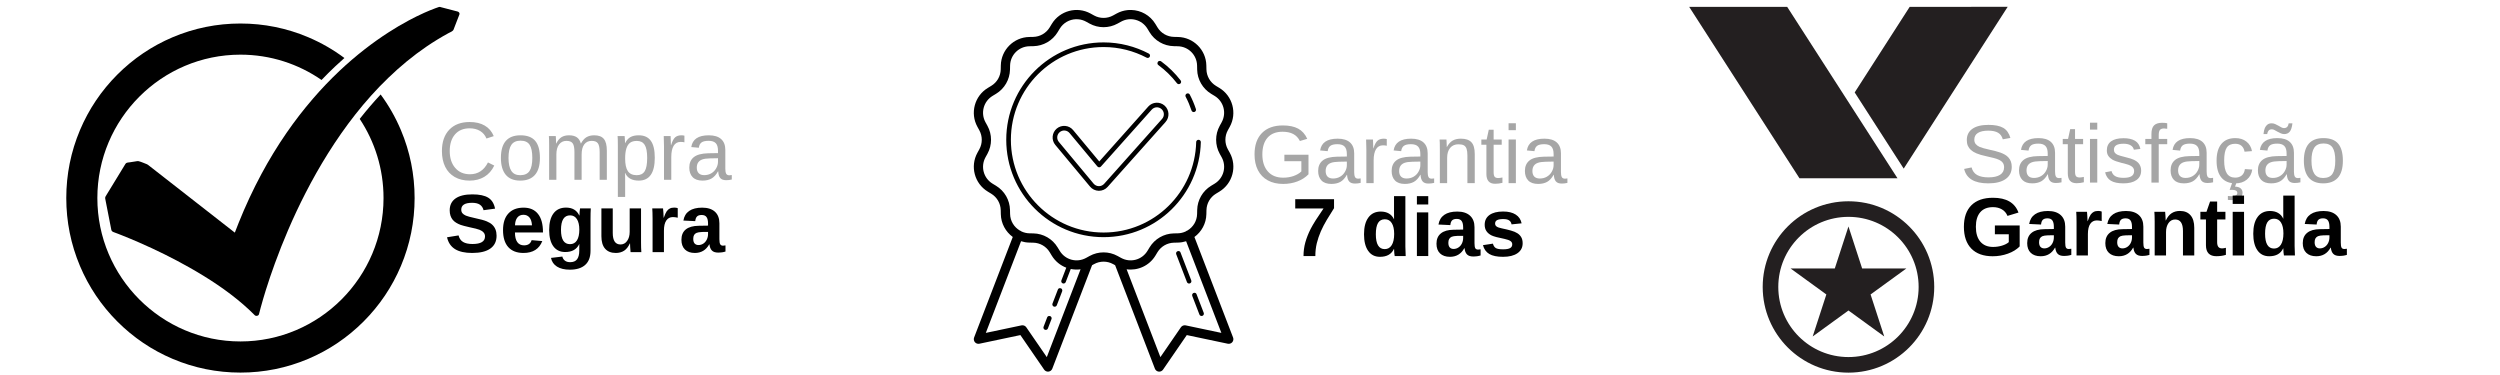
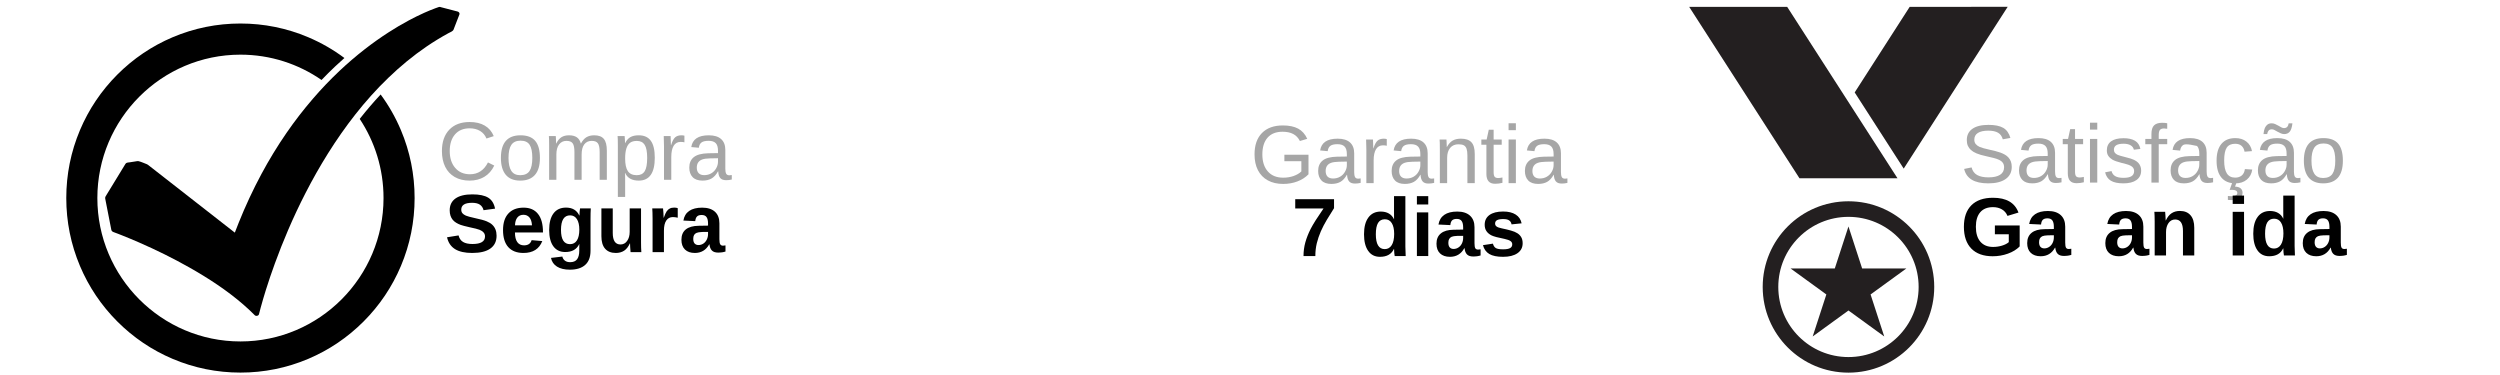
<svg xmlns="http://www.w3.org/2000/svg" width="1000" viewBox="0 0 750 112.5" height="150" preserveAspectRatio="xMidYMid meet">
  <defs>
    <g>
      <g id="id1" />
      <g id="id2" />
      <g id="id3" />
      <g id="id4" />
    </g>
    <clipPath id="id5">
-       <path d="M 292 2 L 371 2 L 371 111.633 L 292 111.633 Z M 292 2 " clip-rule="nonzero" />
-     </clipPath>
+       </clipPath>
    <clipPath id="id6">
      <path d="M 31.531 2.066 L 137.859 2.066 L 137.859 94.84 L 31.531 94.84 Z M 31.531 2.066 " clip-rule="nonzero" />
    </clipPath>
    <clipPath id="id7">
      <path d="M 19.883 7 L 124.406 7 L 124.406 111.777 L 19.883 111.777 Z M 19.883 7 " clip-rule="nonzero" />
    </clipPath>
    <clipPath id="id8">
      <path d="M 528 60 L 581 60 L 581 111.801 L 528 111.801 Z M 528 60 " clip-rule="nonzero" />
    </clipPath>
    <clipPath id="id9">
      <path d="M 506.762 2.039 L 570 2.039 L 570 54 L 506.762 54 Z M 506.762 2.039 " clip-rule="nonzero" />
    </clipPath>
    <clipPath id="id10">
      <path d="M 556 2.039 L 602.336 2.039 L 602.336 51 L 556 51 Z M 556 2.039 " clip-rule="nonzero" />
    </clipPath>
  </defs>
  <g clip-path="url(#id5)">
    <path fill="rgb(0%, 0%, 0%)" d="M 339.406 2.992 C 339 2.977 338.586 2.996 338.176 3.043 C 337.082 3.164 335.996 3.5 334.977 4.062 L 333.926 4.641 C 332.148 5.617 329.996 5.617 328.219 4.641 L 327.168 4.062 C 323.094 1.82 317.941 3.203 315.531 7.184 L 314.91 8.211 C 313.855 9.949 311.996 11.027 309.969 11.07 L 308.766 11.094 C 304.113 11.191 300.34 14.965 300.246 19.617 L 300.219 20.82 C 300.18 22.852 299.102 24.715 297.363 25.762 L 296.336 26.387 C 292.355 28.797 290.977 33.953 293.219 38.031 L 293.797 39.086 C 294.773 40.863 294.773 43.012 293.797 44.789 L 293.219 45.844 C 290.977 49.918 292.355 55.074 296.34 57.484 L 297.363 58.109 C 299.102 59.164 300.176 61.023 300.219 63.051 L 300.246 64.254 C 300.305 67.062 301.707 69.543 303.828 71.094 L 292.23 101.254 C 292.141 101.492 292.117 101.738 292.16 101.988 C 292.203 102.238 292.305 102.461 292.469 102.656 C 292.637 102.852 292.84 102.988 293.078 103.07 C 293.32 103.152 293.566 103.168 293.816 103.117 L 306.117 100.523 L 313.242 110.891 C 313.391 111.102 313.582 111.262 313.816 111.367 C 314.051 111.477 314.297 111.512 314.551 111.484 C 314.809 111.453 315.039 111.359 315.242 111.199 C 315.445 111.043 315.594 110.844 315.688 110.602 L 327.621 79.562 L 328.227 79.23 C 330.004 78.25 332.156 78.25 333.934 79.23 L 334.535 79.562 L 346.469 110.602 C 346.559 110.844 346.707 111.043 346.91 111.199 C 347.117 111.359 347.348 111.453 347.602 111.484 C 347.859 111.512 348.105 111.477 348.34 111.367 C 348.574 111.262 348.766 111.102 348.91 110.891 L 356.035 100.523 L 368.34 103.117 C 368.59 103.168 368.836 103.152 369.074 103.07 C 369.316 102.988 369.52 102.852 369.684 102.656 C 369.848 102.461 369.953 102.238 369.996 101.988 C 370.039 101.738 370.016 101.492 369.922 101.254 L 358.328 71.098 C 360.449 69.547 361.852 67.066 361.91 64.254 L 361.938 63.051 C 361.98 61.02 363.055 59.156 364.789 58.109 L 364.793 58.109 L 365.82 57.484 C 369.797 55.074 371.18 49.918 368.941 45.844 L 368.938 45.836 L 368.352 44.785 C 367.375 43.008 367.375 40.855 368.352 39.082 L 368.934 38.031 C 371.172 33.953 369.797 28.797 365.812 26.383 L 364.789 25.762 C 363.051 24.707 361.973 22.844 361.93 20.816 L 361.902 19.617 L 361.902 19.613 C 361.809 14.961 358.035 11.191 353.387 11.094 L 353.383 11.094 L 352.184 11.066 C 350.152 11.023 348.289 9.949 347.242 8.211 L 346.617 7.184 C 345.035 4.57 342.273 3.074 339.406 2.992 Z M 322.809 5.762 C 323.086 5.754 323.367 5.766 323.645 5.801 C 324.391 5.887 325.133 6.117 325.828 6.5 L 326.875 7.078 C 329.484 8.516 332.656 8.516 335.266 7.078 L 336.316 6.5 C 339.109 4.961 342.586 5.891 344.238 8.621 L 344.859 9.648 C 346.398 12.199 349.145 13.785 352.121 13.848 L 353.324 13.875 C 356.516 13.941 359.059 16.484 359.125 19.672 L 359.125 19.676 L 359.148 20.879 C 359.211 23.855 360.797 26.598 363.344 28.145 L 364.371 28.766 L 364.375 28.766 C 367.105 30.418 368.031 33.891 366.496 36.688 L 365.918 37.738 C 364.48 40.352 364.48 43.523 365.918 46.133 L 365.918 46.137 L 366.508 47.191 C 368.035 49.984 367.105 53.453 364.379 55.105 L 363.352 55.727 C 360.805 57.266 359.219 60.012 359.156 62.992 L 359.129 64.195 C 359.086 66.328 357.922 68.156 356.211 69.164 C 356.02 69.219 355.852 69.312 355.699 69.441 C 354.977 69.777 354.184 69.98 353.332 69.996 L 352.129 70.02 C 349.152 70.086 346.41 71.672 344.867 74.219 L 344.246 75.246 L 344.246 75.25 C 342.594 77.98 339.121 78.906 336.324 77.371 L 335.273 76.793 C 332.664 75.355 329.492 75.355 326.883 76.793 L 325.832 77.371 C 323.039 78.906 319.562 77.973 317.914 75.246 L 317.289 74.223 C 315.75 71.672 313.008 70.082 310.027 70.02 L 308.828 69.996 L 308.824 69.996 C 307.973 69.98 307.172 69.773 306.449 69.438 C 306.305 69.316 306.145 69.227 305.969 69.172 C 304.246 68.164 303.07 66.336 303.027 64.195 L 303 62.996 L 303 62.992 C 302.938 60.016 301.355 57.273 298.809 55.73 L 297.777 55.105 C 295.047 53.453 294.117 49.977 295.652 47.18 L 296.234 46.137 L 296.234 46.133 C 297.668 43.523 297.672 40.352 296.234 37.742 L 295.652 36.691 C 294.117 33.895 295.051 30.418 297.777 28.766 L 298.801 28.145 L 298.805 28.145 C 301.352 26.602 302.938 23.859 303 20.879 L 303.027 19.676 C 303.09 16.484 305.637 13.941 308.824 13.875 L 310.023 13.852 C 313 13.789 315.742 12.203 317.289 9.652 L 317.914 8.625 L 317.914 8.621 C 318.996 6.832 320.863 5.816 322.809 5.762 Z M 331.078 12.719 C 314.957 12.719 301.875 25.809 301.875 41.934 C 301.875 58.062 314.957 71.148 331.078 71.148 C 346.957 71.148 359.863 58.441 360.246 42.648 C 360.25 42.453 360.188 42.289 360.055 42.148 C 359.922 42.012 359.758 41.938 359.566 41.934 C 359.375 41.93 359.211 41.996 359.07 42.129 C 358.93 42.258 358.859 42.422 358.855 42.613 C 358.492 57.672 346.219 69.758 331.078 69.758 C 315.707 69.758 303.266 57.309 303.266 41.934 C 303.266 26.559 315.707 14.113 331.078 14.113 C 335.734 14.113 340.109 15.27 343.965 17.289 C 344.137 17.387 344.316 17.41 344.504 17.355 C 344.695 17.301 344.836 17.184 344.926 17.012 C 345.02 16.836 345.031 16.656 344.973 16.469 C 344.91 16.281 344.789 16.145 344.613 16.059 C 340.566 13.938 335.965 12.719 331.078 12.719 Z M 347.902 18.281 C 347.57 18.297 347.363 18.461 347.27 18.777 C 347.176 19.094 347.266 19.348 347.531 19.539 C 349.629 21.086 351.496 22.91 353.086 24.969 C 353.203 25.125 353.355 25.215 353.547 25.238 C 353.738 25.266 353.91 25.219 354.066 25.102 C 354.219 24.984 354.305 24.828 354.332 24.637 C 354.355 24.445 354.309 24.273 354.188 24.121 C 352.52 21.957 350.559 20.043 348.359 18.422 C 348.223 18.316 348.07 18.27 347.902 18.281 Z M 356.324 28.016 C 356.203 28.016 356.086 28.047 355.98 28.105 C 355.875 28.168 355.789 28.25 355.727 28.355 C 355.664 28.461 355.633 28.574 355.629 28.695 C 355.625 28.82 355.656 28.934 355.711 29.043 C 356.395 30.34 356.969 31.699 357.441 33.113 C 357.492 33.305 357.609 33.445 357.785 33.539 C 357.961 33.633 358.141 33.648 358.332 33.586 C 358.52 33.523 358.656 33.402 358.742 33.223 C 358.824 33.039 358.832 32.859 358.758 32.672 C 358.262 31.191 357.66 29.762 356.941 28.395 C 356.812 28.141 356.609 28.016 356.324 28.016 Z M 346.875 30.816 C 345.984 30.867 345.113 31.254 344.48 31.965 C 344.48 31.965 344.48 31.969 344.48 31.969 L 329.777 48.438 L 321.93 39.016 C 320.707 37.543 318.5 37.344 317.031 38.566 C 315.566 39.793 315.363 41.996 316.586 43.469 L 327.016 55.988 C 327.664 56.766 328.617 57.219 329.629 57.238 C 329.633 57.238 329.637 57.238 329.641 57.238 L 329.688 57.238 C 330.676 57.238 331.621 56.816 332.281 56.078 C 332.281 56.078 332.281 56.074 332.281 56.074 L 349.664 36.602 L 349.664 36.598 C 350.938 35.172 350.812 32.961 349.387 31.688 C 348.672 31.051 347.766 30.766 346.875 30.816 Z M 346.953 32.195 C 347.484 32.168 348.027 32.34 348.461 32.727 C 349.324 33.5 349.398 34.805 348.625 35.672 L 331.242 55.148 C 330.844 55.59 330.281 55.848 329.688 55.848 L 329.652 55.848 C 329.043 55.836 328.473 55.562 328.086 55.098 L 317.656 42.574 C 316.91 41.684 317.031 40.379 317.922 39.637 C 318.812 38.895 320.117 39.016 320.859 39.906 L 329.227 49.949 C 329.289 50.023 329.367 50.086 329.461 50.129 C 329.551 50.172 329.648 50.195 329.75 50.195 C 329.848 50.199 329.945 50.18 330.039 50.137 C 330.133 50.098 330.211 50.039 330.277 49.965 L 345.516 32.895 C 345.902 32.461 346.422 32.227 346.953 32.195 Z M 306.316 72.367 C 307.094 72.617 307.914 72.758 308.766 72.777 L 309.969 72.805 C 312 72.844 313.859 73.922 314.91 75.66 L 315.531 76.688 C 316.574 78.406 318.129 79.637 319.883 80.305 L 318.422 84.113 C 318.352 84.293 318.355 84.473 318.434 84.648 C 318.512 84.824 318.641 84.945 318.82 85.016 C 319 85.082 319.176 85.078 319.352 85 C 319.527 84.922 319.648 84.793 319.719 84.613 L 321.227 80.691 C 322.188 80.891 323.184 80.922 324.168 80.793 L 314.039 107.137 L 307.887 98.184 C 307.727 97.953 307.52 97.785 307.258 97.68 C 306.996 97.578 306.73 97.555 306.457 97.609 L 295.746 99.867 Z M 355.836 72.371 L 366.41 99.867 L 355.699 97.609 C 355.426 97.555 355.156 97.578 354.898 97.68 C 354.637 97.785 354.426 97.953 354.27 98.184 L 348.117 107.137 L 337.988 80.793 C 341.332 81.25 344.781 79.738 346.625 76.688 L 347.246 75.66 C 348.301 73.922 350.164 72.848 352.191 72.805 L 353.391 72.777 C 354.242 72.758 355.062 72.617 355.836 72.371 Z M 353.527 75.312 C 353.504 75.312 353.48 75.312 353.457 75.312 C 353.344 75.324 353.242 75.355 353.148 75.414 C 353.055 75.473 352.977 75.547 352.918 75.641 C 352.863 75.734 352.828 75.84 352.816 75.949 C 352.809 76.059 352.824 76.164 352.867 76.27 L 356.078 84.613 C 356.145 84.793 356.266 84.922 356.441 85.004 C 356.617 85.082 356.797 85.086 356.977 85.016 C 357.156 84.945 357.285 84.824 357.363 84.648 C 357.441 84.473 357.445 84.293 357.375 84.113 L 354.164 75.77 C 354.055 75.469 353.844 75.316 353.527 75.312 Z M 317.969 86.445 C 317.664 86.457 317.457 86.609 317.352 86.898 L 315.746 91.07 C 315.68 91.25 315.684 91.43 315.762 91.605 C 315.84 91.781 315.969 91.902 316.145 91.973 C 316.324 92.039 316.504 92.035 316.68 91.957 C 316.855 91.879 316.977 91.75 317.047 91.57 L 318.648 87.398 C 318.691 87.289 318.707 87.172 318.695 87.055 C 318.68 86.938 318.637 86.832 318.57 86.734 C 318.5 86.637 318.414 86.562 318.309 86.512 C 318.199 86.461 318.086 86.438 317.969 86.445 Z M 358.34 87.832 C 358.316 87.832 358.293 87.832 358.27 87.836 C 358.16 87.844 358.055 87.875 357.961 87.934 C 357.867 87.992 357.789 88.066 357.734 88.164 C 357.676 88.258 357.641 88.359 357.633 88.469 C 357.621 88.578 357.637 88.688 357.68 88.789 L 359.82 94.352 C 359.887 94.531 360.012 94.66 360.188 94.738 C 360.363 94.816 360.539 94.82 360.719 94.754 C 360.898 94.684 361.027 94.562 361.105 94.387 C 361.184 94.211 361.188 94.031 361.117 93.852 L 358.977 88.289 C 358.867 87.992 358.656 87.84 358.34 87.832 Z M 314.762 94.789 C 314.457 94.805 314.25 94.957 314.141 95.242 L 313.074 98.027 C 313.004 98.207 313.008 98.383 313.086 98.559 C 313.164 98.734 313.293 98.855 313.473 98.926 C 313.652 98.996 313.828 98.992 314.004 98.914 C 314.18 98.836 314.301 98.707 314.371 98.527 L 315.441 95.742 C 315.484 95.633 315.5 95.52 315.484 95.402 C 315.473 95.285 315.43 95.18 315.363 95.082 C 315.293 94.984 315.207 94.91 315.098 94.859 C 314.992 94.809 314.879 94.785 314.762 94.789 Z M 314.762 94.789 " fill-opacity="1" fill-rule="nonzero" />
  </g>
  <g clip-path="url(#id6)">
    <path fill="rgb(0%, 0%, 0%)" d="M 137.293 3.461 C 135.613 3.023 133.93 2.586 132.246 2.148 C 132.113 2.078 131.953 2.047 131.766 2.082 C 131.68 2.09 131.602 2.113 131.531 2.148 C 131.203 2.254 130.879 2.371 130.559 2.492 C 129.461 2.898 128.383 3.348 127.316 3.82 C 125.719 4.535 124.148 5.312 122.613 6.137 C 120.543 7.246 118.531 8.438 116.57 9.703 C 114.125 11.277 111.758 12.961 109.473 14.734 C 106.809 16.805 104.258 18.996 101.824 21.289 C 99.023 23.938 96.371 26.719 93.879 29.613 C 91.047 32.898 88.406 36.316 85.965 39.855 C 83.211 43.844 80.703 47.973 78.426 52.207 C 75.863 56.977 73.594 61.879 71.59 66.867 C 71.199 67.836 70.82 68.812 70.449 69.789 C 69.152 68.777 67.859 67.77 66.566 66.758 C 63.172 64.109 59.777 61.461 56.387 58.812 C 53.266 56.375 50.148 53.941 47.031 51.508 C 46.238 50.891 45.445 50.27 44.652 49.652 C 44.449 49.492 44.273 49.344 44.02 49.246 C 43.234 48.949 42.422 48.566 41.602 48.359 C 41.293 48.281 40.902 48.387 40.586 48.434 C 40.039 48.52 39.492 48.605 38.945 48.688 C 38.602 48.742 38.133 48.738 37.848 48.941 C 37.688 49.055 37.613 49.199 37.52 49.352 C 36.645 50.785 35.77 52.219 34.895 53.652 C 33.922 55.246 32.945 56.844 31.969 58.441 C 31.742 58.812 31.48 59.125 31.562 59.574 C 31.652 60.098 31.766 60.617 31.867 61.141 C 32.258 63.133 32.648 65.129 33.039 67.125 C 33.16 67.738 33.254 68.363 33.402 68.973 C 33.488 69.332 33.754 69.516 34.109 69.648 C 34.414 69.762 34.723 69.875 35.031 69.992 C 35.141 70.031 35.25 70.074 35.359 70.117 C 35.418 70.141 35.477 70.164 35.535 70.184 C 35.566 70.195 35.598 70.211 35.629 70.223 C 35.633 70.223 35.637 70.223 35.641 70.227 C 35.949 70.348 36.258 70.469 36.566 70.59 C 38.316 71.285 40.051 72.012 41.77 72.762 C 46.934 75.02 51.988 77.512 56.855 80.266 C 62.59 83.512 68.117 87.133 73.02 91.383 C 74.195 92.402 75.332 93.461 76.418 94.559 C 76.797 94.941 77.578 94.758 77.695 94.25 C 77.848 93.609 78.02 92.969 78.195 92.332 C 78.676 90.559 79.199 88.793 79.746 87.035 C 80.586 84.359 81.488 81.699 82.453 79.059 C 83.676 75.703 84.992 72.379 86.402 69.09 C 88.023 65.309 89.773 61.574 91.664 57.898 C 93.734 53.863 95.973 49.898 98.395 46.031 C 100.922 42 103.652 38.078 106.617 34.309 C 109.637 30.473 112.91 26.805 116.465 23.379 C 120.023 19.949 123.867 16.75 128.016 13.93 C 130.113 12.508 132.285 11.176 134.527 9.953 C 135.043 9.676 135.812 9.426 136.059 8.902 C 136.141 8.723 136.199 8.535 136.27 8.352 C 136.594 7.523 136.914 6.691 137.234 5.859 C 137.434 5.348 137.633 4.836 137.828 4.324 C 137.969 3.965 137.672 3.555 137.293 3.461 " fill-opacity="1" fill-rule="nonzero" />
  </g>
  <g clip-path="url(#id7)">
    <path fill="rgb(0%, 0%, 0%)" d="M 114.195 28.344 C 112.094 30.586 110.047 32.969 108.082 35.465 C 108.027 35.535 107.973 35.605 107.918 35.68 C 112.43 42.484 115.059 50.648 115.059 59.414 C 115.059 83.137 95.801 102.434 72.133 102.434 C 48.465 102.434 29.207 83.137 29.207 59.414 C 29.207 35.695 48.465 16.398 72.133 16.398 C 81.16 16.398 89.543 19.203 96.461 23.992 C 97.797 22.594 99.164 21.234 100.547 19.93 C 101.457 19.07 102.387 18.227 103.324 17.402 C 99.977 14.898 96.348 12.816 92.473 11.172 C 86.027 8.441 79.184 7.055 72.133 7.055 C 65.082 7.055 58.238 8.441 51.793 11.172 C 45.57 13.809 39.984 17.586 35.188 22.391 C 30.391 27.199 26.625 32.797 23.992 39.035 C 21.266 45.492 19.883 52.348 19.883 59.414 C 19.883 66.484 21.266 73.34 23.992 79.797 C 26.625 86.035 30.391 91.633 35.188 96.441 C 39.984 101.246 45.57 105.023 51.793 107.66 C 58.238 110.391 65.082 111.777 72.133 111.777 C 79.184 111.777 86.027 110.391 92.473 107.66 C 98.695 105.023 104.281 101.246 109.078 96.441 C 113.875 91.633 117.641 86.035 120.273 79.797 C 123 73.34 124.383 66.484 124.383 59.414 C 124.383 52.348 123 45.492 120.273 39.035 C 118.664 35.219 116.629 31.645 114.195 28.344 " fill-opacity="1" fill-rule="nonzero" />
  </g>
  <path fill="rgb(13.73%, 12.16%, 12.549%)" d="M 554.539 67.938 L 558.641 80.543 L 571.906 80.543 L 561.172 88.336 L 565.273 100.941 L 554.539 93.148 L 543.805 100.941 L 547.906 88.336 L 537.172 80.543 L 550.438 80.543 L 554.539 67.938 " fill-opacity="1" fill-rule="nonzero" />
  <g clip-path="url(#id8)">
    <path fill="rgb(13.73%, 12.16%, 12.549%)" d="M 575.59 86.086 C 575.59 97.703 566.164 107.117 554.539 107.117 C 542.914 107.117 533.488 97.703 533.488 86.086 C 533.488 74.473 542.914 65.055 554.539 65.055 C 566.164 65.055 575.59 74.473 575.59 86.086 Z M 554.539 60.383 C 540.328 60.383 528.809 71.891 528.809 86.086 C 528.809 100.281 540.328 111.793 554.539 111.793 C 568.75 111.793 580.27 100.281 580.27 86.086 C 580.27 71.891 568.75 60.383 554.539 60.383 " fill-opacity="1" fill-rule="nonzero" />
  </g>
  <g clip-path="url(#id9)">
    <path fill="rgb(13.73%, 12.16%, 12.549%)" d="M 506.758 2.062 L 536.16 2.062 L 569.242 53.473 L 539.836 53.473 L 506.758 2.062 " fill-opacity="1" fill-rule="nonzero" />
  </g>
  <g clip-path="url(#id10)">
    <path fill="rgb(13.73%, 12.16%, 12.549%)" d="M 571.113 50.582 L 602.305 2.043 L 572.902 2.062 L 556.406 27.727 L 571.113 50.582 " fill-opacity="1" fill-rule="nonzero" />
  </g>
  <g fill="rgb(65.099%, 65.099%, 65.099%)" fill-opacity="1">
    <g transform="translate(131.311, 53.933)">
      <g>
        <path d="M 9.594 -15.438 C 7.707 -15.438 6.238 -14.828 5.188 -13.609 C 4.133 -12.391 3.609 -10.723 3.609 -8.609 C 3.609 -6.516 4.156 -4.832 5.25 -3.562 C 6.344 -2.289 7.82 -1.656 9.688 -1.656 C 12.082 -1.656 13.879 -2.836 15.078 -5.203 L 16.969 -4.266 C 16.27 -2.797 15.285 -1.676 14.016 -0.906 C 12.742 -0.133 11.266 0.25 9.578 0.25 C 7.859 0.25 6.367 -0.109 5.109 -0.828 C 3.859 -1.547 2.906 -2.566 2.25 -3.891 C 1.594 -5.223 1.266 -6.797 1.266 -8.609 C 1.266 -11.336 2 -13.473 3.469 -15.016 C 4.938 -16.555 6.973 -17.328 9.578 -17.328 C 11.391 -17.328 12.906 -16.969 14.125 -16.25 C 15.344 -15.539 16.238 -14.488 16.812 -13.094 L 14.625 -12.375 C 14.227 -13.363 13.594 -14.117 12.719 -14.641 C 11.844 -15.172 10.801 -15.438 9.594 -15.438 Z M 9.594 -15.438 " />
      </g>
    </g>
    <g transform="translate(149.225, 53.933)">
      <g>
        <path d="M 12.75 -6.562 C 12.75 -4.27 12.242 -2.562 11.234 -1.438 C 10.234 -0.312 8.77 0.25 6.844 0.25 C 4.926 0.25 3.477 -0.332 2.5 -1.5 C 1.531 -2.676 1.047 -4.363 1.047 -6.562 C 1.047 -11.082 3.004 -13.344 6.922 -13.344 C 8.922 -13.344 10.391 -12.789 11.328 -11.688 C 12.273 -10.594 12.75 -8.883 12.75 -6.562 Z M 10.469 -6.562 C 10.469 -8.375 10.195 -9.688 9.656 -10.5 C 9.125 -11.32 8.223 -11.734 6.953 -11.734 C 5.68 -11.734 4.758 -11.316 4.188 -10.484 C 3.613 -9.648 3.328 -8.344 3.328 -6.562 C 3.328 -4.832 3.609 -3.535 4.172 -2.672 C 4.734 -1.805 5.617 -1.375 6.828 -1.375 C 8.129 -1.375 9.062 -1.789 9.625 -2.625 C 10.188 -3.469 10.469 -4.781 10.469 -6.562 Z M 10.469 -6.562 " />
      </g>
    </g>
    <g transform="translate(163.021, 53.933)">
      <g>
        <path d="M 9.312 0 L 9.312 -8.312 C 9.312 -9.582 9.133 -10.457 8.781 -10.938 C 8.438 -11.426 7.812 -11.672 6.906 -11.672 C 5.977 -11.672 5.242 -11.312 4.703 -10.594 C 4.16 -9.883 3.891 -8.883 3.891 -7.594 L 3.891 0 L 1.719 0 L 1.719 -10.312 C 1.719 -11.832 1.691 -12.766 1.641 -13.109 L 3.703 -13.109 C 3.711 -13.066 3.723 -12.957 3.734 -12.781 C 3.742 -12.602 3.754 -12.398 3.766 -12.172 C 3.773 -11.941 3.785 -11.508 3.797 -10.875 L 3.844 -10.875 C 4.312 -11.801 4.848 -12.441 5.453 -12.797 C 6.055 -13.16 6.797 -13.344 7.672 -13.344 C 8.66 -13.344 9.441 -13.145 10.016 -12.75 C 10.598 -12.352 11.004 -11.727 11.234 -10.875 L 11.266 -10.875 C 11.723 -11.75 12.27 -12.379 12.906 -12.766 C 13.551 -13.148 14.328 -13.344 15.234 -13.344 C 16.566 -13.344 17.531 -12.984 18.125 -12.266 C 18.727 -11.547 19.031 -10.367 19.031 -8.734 L 19.031 0 L 16.875 0 L 16.875 -8.312 C 16.875 -9.582 16.695 -10.457 16.344 -10.938 C 16 -11.426 15.379 -11.672 14.484 -11.672 C 13.523 -11.672 12.781 -11.316 12.25 -10.609 C 11.727 -9.898 11.469 -8.895 11.469 -7.594 L 11.469 0 Z M 9.312 0 " />
      </g>
    </g>
    <g transform="translate(183.684, 53.933)">
      <g>
        <path d="M 12.75 -6.609 C 12.75 -2.035 11.145 0.25 7.938 0.25 C 5.914 0.25 4.555 -0.508 3.859 -2.031 L 3.797 -2.031 C 3.836 -1.969 3.859 -1.281 3.859 0.031 L 3.859 5.156 L 1.672 5.156 L 1.672 -10.438 C 1.672 -11.781 1.645 -12.672 1.594 -13.109 L 3.703 -13.109 C 3.711 -13.078 3.723 -12.961 3.734 -12.766 C 3.754 -12.566 3.773 -12.258 3.797 -11.844 C 3.816 -11.438 3.828 -11.156 3.828 -11 L 3.875 -11 C 4.258 -11.812 4.77 -12.406 5.406 -12.781 C 6.051 -13.156 6.895 -13.344 7.938 -13.344 C 9.551 -13.344 10.754 -12.801 11.547 -11.719 C 12.348 -10.633 12.75 -8.93 12.75 -6.609 Z M 10.469 -6.562 C 10.469 -8.395 10.219 -9.703 9.719 -10.484 C 9.227 -11.266 8.445 -11.656 7.375 -11.656 C 6.508 -11.656 5.832 -11.473 5.344 -11.109 C 4.852 -10.742 4.484 -10.176 4.234 -9.406 C 3.984 -8.633 3.859 -7.629 3.859 -6.391 C 3.859 -4.672 4.129 -3.406 4.672 -2.594 C 5.223 -1.781 6.117 -1.375 7.359 -1.375 C 8.441 -1.375 9.227 -1.77 9.719 -2.562 C 10.219 -3.352 10.469 -4.688 10.469 -6.562 Z M 10.469 -6.562 " />
      </g>
    </g>
    <g transform="translate(197.48, 53.933)">
      <g>
        <path d="M 1.719 0 L 1.719 -10.062 C 1.719 -10.977 1.691 -11.992 1.641 -13.109 L 3.703 -13.109 C 3.766 -11.617 3.797 -10.727 3.797 -10.438 L 3.859 -10.438 C 4.203 -11.551 4.598 -12.312 5.047 -12.719 C 5.504 -13.133 6.145 -13.344 6.969 -13.344 C 7.258 -13.344 7.551 -13.305 7.844 -13.234 L 7.844 -11.234 C 7.562 -11.316 7.176 -11.359 6.688 -11.359 C 5.781 -11.359 5.086 -10.969 4.609 -10.188 C 4.141 -9.406 3.906 -8.285 3.906 -6.828 L 3.906 0 Z M 1.719 0 " />
      </g>
    </g>
    <g transform="translate(205.74, 53.933)">
      <g>
        <path d="M 5.016 0.25 C 3.703 0.25 2.711 -0.098 2.047 -0.797 C 1.379 -1.492 1.047 -2.445 1.047 -3.656 C 1.047 -5.008 1.492 -6.051 2.391 -6.781 C 3.285 -7.508 4.727 -7.898 6.719 -7.953 L 9.656 -8 L 9.656 -8.719 C 9.656 -9.781 9.426 -10.539 8.969 -11 C 8.52 -11.457 7.812 -11.688 6.844 -11.688 C 5.863 -11.688 5.148 -11.52 4.703 -11.188 C 4.266 -10.863 4 -10.336 3.906 -9.609 L 1.641 -9.812 C 2.004 -12.164 3.754 -13.344 6.891 -13.344 C 8.535 -13.344 9.773 -12.961 10.609 -12.203 C 11.441 -11.453 11.859 -10.363 11.859 -8.938 L 11.859 -3.297 C 11.859 -2.648 11.941 -2.16 12.109 -1.828 C 12.285 -1.504 12.609 -1.344 13.078 -1.344 C 13.297 -1.344 13.535 -1.367 13.797 -1.422 L 13.797 -0.078 C 13.242 0.055 12.68 0.125 12.109 0.125 C 11.305 0.125 10.719 -0.086 10.344 -0.516 C 9.977 -0.941 9.773 -1.609 9.734 -2.516 L 9.656 -2.516 C 9.094 -1.504 8.441 -0.789 7.703 -0.375 C 6.973 0.039 6.078 0.25 5.016 0.25 Z M 5.516 -1.391 C 6.316 -1.391 7.023 -1.57 7.641 -1.938 C 8.266 -2.301 8.754 -2.801 9.109 -3.438 C 9.473 -4.07 9.656 -4.723 9.656 -5.391 L 9.656 -6.469 L 7.266 -6.422 C 6.242 -6.398 5.469 -6.289 4.938 -6.094 C 4.406 -5.906 4 -5.609 3.719 -5.203 C 3.438 -4.805 3.297 -4.281 3.297 -3.625 C 3.297 -2.914 3.488 -2.363 3.875 -1.969 C 4.258 -1.582 4.805 -1.391 5.516 -1.391 Z M 5.516 -1.391 " />
      </g>
    </g>
  </g>
  <g fill="rgb(0%, 0%, 0%)" fill-opacity="1">
    <g transform="translate(133.394, 75.638)">
      <g>
        <path d="M 15.578 -4.922 C 15.578 -3.242 14.957 -1.961 13.719 -1.078 C 12.477 -0.191 10.66 0.25 8.266 0.25 C 6.078 0.25 4.359 -0.133 3.109 -0.906 C 1.867 -1.688 1.07 -2.867 0.719 -4.453 L 4.172 -5.016 C 4.398 -4.109 4.852 -3.453 5.531 -3.047 C 6.207 -2.641 7.148 -2.438 8.359 -2.438 C 10.859 -2.438 12.109 -3.195 12.109 -4.719 C 12.109 -5.195 11.961 -5.594 11.672 -5.906 C 11.391 -6.227 10.988 -6.492 10.469 -6.703 C 9.945 -6.91 8.945 -7.164 7.469 -7.469 C 6.188 -7.758 5.297 -7.992 4.797 -8.172 C 4.297 -8.359 3.844 -8.578 3.438 -8.828 C 3.031 -9.078 2.688 -9.375 2.406 -9.719 C 2.125 -10.062 1.906 -10.469 1.75 -10.938 C 1.594 -11.406 1.516 -11.941 1.516 -12.547 C 1.516 -14.086 2.094 -15.27 3.25 -16.094 C 4.406 -16.914 6.094 -17.328 8.312 -17.328 C 10.426 -17.328 12.016 -16.992 13.078 -16.328 C 14.141 -15.672 14.82 -14.578 15.125 -13.047 L 11.672 -12.578 C 11.492 -13.305 11.129 -13.859 10.578 -14.234 C 10.035 -14.609 9.254 -14.797 8.234 -14.797 C 6.066 -14.797 4.984 -14.113 4.984 -12.75 C 4.984 -12.312 5.098 -11.953 5.328 -11.672 C 5.566 -11.391 5.91 -11.148 6.359 -10.953 C 6.816 -10.754 7.734 -10.504 9.109 -10.203 C 10.742 -9.859 11.914 -9.535 12.625 -9.234 C 13.332 -8.941 13.891 -8.598 14.297 -8.203 C 14.711 -7.816 15.031 -7.348 15.25 -6.797 C 15.469 -6.254 15.578 -5.629 15.578 -4.922 Z M 15.578 -4.922 " />
      </g>
    </g>
    <g transform="translate(149.939, 75.638)">
      <g>
        <path d="M 7.094 0.25 C 5.125 0.25 3.609 -0.332 2.547 -1.5 C 1.492 -2.676 0.969 -4.379 0.969 -6.609 C 0.969 -8.773 1.504 -10.438 2.578 -11.594 C 3.648 -12.758 5.172 -13.344 7.141 -13.344 C 9.023 -13.344 10.461 -12.719 11.453 -11.469 C 12.453 -10.227 12.953 -8.406 12.953 -6 L 12.953 -5.906 L 4.547 -5.906 C 4.547 -4.625 4.781 -3.656 5.25 -3 C 5.719 -2.352 6.391 -2.031 7.266 -2.031 C 8.473 -2.031 9.234 -2.551 9.547 -3.594 L 12.75 -3.312 C 11.82 -0.938 9.938 0.25 7.094 0.25 Z M 7.094 -11.203 C 6.301 -11.203 5.688 -10.922 5.25 -10.359 C 4.82 -9.805 4.594 -9.031 4.562 -8.031 L 9.656 -8.031 C 9.594 -9.094 9.336 -9.883 8.891 -10.406 C 8.441 -10.938 7.844 -11.203 7.094 -11.203 Z M 7.094 -11.203 " />
      </g>
    </g>
    <g transform="translate(163.735, 75.638)">
      <g>
        <path d="M 7.219 5.266 C 5.625 5.266 4.336 4.957 3.359 4.344 C 2.391 3.727 1.789 2.859 1.562 1.734 L 4.969 1.328 C 5.094 1.859 5.352 2.27 5.75 2.562 C 6.145 2.863 6.664 3.016 7.312 3.016 C 8.258 3.016 8.953 2.723 9.391 2.141 C 9.828 1.555 10.047 0.691 10.047 -0.453 L 10.047 -1.141 L 10.062 -2.438 L 10.047 -2.438 C 9.297 -0.832 7.891 -0.031 5.828 -0.031 C 4.297 -0.031 3.109 -0.602 2.266 -1.75 C 1.43 -2.895 1.016 -4.531 1.016 -6.656 C 1.016 -8.801 1.445 -10.453 2.312 -11.609 C 3.176 -12.773 4.43 -13.359 6.078 -13.359 C 7.984 -13.359 9.305 -12.57 10.047 -11 L 10.109 -11 C 10.109 -11.281 10.125 -11.66 10.156 -12.141 C 10.195 -12.629 10.238 -12.953 10.281 -13.109 L 13.5 -13.109 C 13.445 -12.234 13.422 -11.223 13.422 -10.078 L 13.422 -0.406 C 13.422 1.469 12.891 2.879 11.828 3.828 C 10.773 4.785 9.238 5.266 7.219 5.266 Z M 10.062 -6.734 C 10.062 -8.086 9.82 -9.141 9.344 -9.891 C 8.863 -10.648 8.18 -11.031 7.297 -11.031 C 5.473 -11.031 4.562 -9.57 4.562 -6.656 C 4.562 -3.812 5.461 -2.391 7.266 -2.391 C 8.172 -2.391 8.863 -2.766 9.344 -3.516 C 9.82 -4.273 10.062 -5.348 10.062 -6.734 Z M 10.062 -6.734 " />
      </g>
    </g>
    <g transform="translate(178.888, 75.638)">
      <g>
        <path d="M 4.938 -13.109 L 4.938 -5.75 C 4.938 -3.445 5.711 -2.297 7.266 -2.297 C 8.086 -2.297 8.75 -2.648 9.25 -3.359 C 9.758 -4.066 10.016 -4.973 10.016 -6.078 L 10.016 -13.109 L 13.422 -13.109 L 13.422 -2.938 C 13.422 -1.82 13.453 -0.844 13.516 0 L 10.281 0 C 10.176 -1.164 10.125 -2.035 10.125 -2.609 L 10.062 -2.609 C 9.613 -1.609 9.039 -0.879 8.344 -0.422 C 7.645 0.023 6.816 0.25 5.859 0.25 C 4.461 0.25 3.391 -0.176 2.641 -1.031 C 1.898 -1.883 1.531 -3.133 1.531 -4.781 L 1.531 -13.109 Z M 4.938 -13.109 " />
      </g>
    </g>
    <g transform="translate(194.04, 75.638)">
      <g>
        <path d="M 1.734 0 L 1.734 -10.031 C 1.734 -10.75 1.723 -11.348 1.703 -11.828 C 1.68 -12.305 1.66 -12.734 1.641 -13.109 L 4.875 -13.109 C 4.906 -12.961 4.941 -12.52 4.984 -11.781 C 5.023 -11.039 5.047 -10.551 5.047 -10.312 L 5.094 -10.312 C 5.414 -11.227 5.707 -11.875 5.969 -12.25 C 6.227 -12.625 6.535 -12.898 6.891 -13.078 C 7.242 -13.266 7.688 -13.359 8.219 -13.359 C 8.656 -13.359 9.008 -13.301 9.281 -13.188 L 9.281 -10.328 C 8.727 -10.453 8.242 -10.516 7.828 -10.516 C 6.973 -10.516 6.312 -10.172 5.844 -9.484 C 5.375 -8.797 5.141 -7.781 5.141 -6.438 L 5.141 0 Z M 1.734 0 " />
      </g>
    </g>
    <g transform="translate(203.693, 75.638)">
      <g>
        <path d="M 4.766 0.25 C 3.492 0.25 2.504 -0.094 1.797 -0.781 C 1.086 -1.477 0.734 -2.453 0.734 -3.703 C 0.734 -5.066 1.172 -6.102 2.047 -6.812 C 2.93 -7.52 4.219 -7.883 5.906 -7.906 L 8.719 -7.953 L 8.719 -8.609 C 8.719 -9.461 8.566 -10.098 8.266 -10.516 C 7.973 -10.93 7.488 -11.141 6.812 -11.141 C 6.176 -11.141 5.711 -10.992 5.422 -10.703 C 5.129 -10.422 4.945 -9.953 4.875 -9.297 L 1.328 -9.469 C 1.535 -10.738 2.113 -11.703 3.062 -12.359 C 4.02 -13.016 5.316 -13.344 6.953 -13.344 C 8.609 -13.344 9.883 -12.938 10.781 -12.125 C 11.676 -11.312 12.125 -10.156 12.125 -8.656 L 12.125 -3.875 C 12.125 -3.145 12.207 -2.641 12.375 -2.359 C 12.539 -2.078 12.816 -1.938 13.203 -1.938 C 13.461 -1.938 13.711 -1.961 13.953 -2.016 L 13.953 -0.172 C 13.754 -0.117 13.57 -0.07 13.406 -0.031 C 13.25 0.008 13.086 0.039 12.922 0.062 C 12.766 0.082 12.594 0.098 12.406 0.109 C 12.227 0.129 12.02 0.141 11.781 0.141 C 10.914 0.141 10.281 -0.066 9.875 -0.484 C 9.469 -0.898 9.223 -1.52 9.141 -2.344 L 9.078 -2.344 C 8.117 -0.613 6.68 0.25 4.766 0.25 Z M 8.719 -6.062 L 6.984 -6.047 C 6.191 -6.016 5.629 -5.926 5.297 -5.781 C 4.961 -5.645 4.707 -5.43 4.531 -5.141 C 4.363 -4.848 4.281 -4.457 4.281 -3.969 C 4.281 -3.352 4.422 -2.891 4.703 -2.578 C 4.992 -2.273 5.379 -2.125 5.859 -2.125 C 6.391 -2.125 6.875 -2.27 7.312 -2.562 C 7.75 -2.852 8.094 -3.254 8.344 -3.766 C 8.594 -4.285 8.719 -4.832 8.719 -5.406 Z M 8.719 -6.062 " />
      </g>
    </g>
  </g>
  <g fill="rgb(65.099%, 65.099%, 65.099%)" fill-opacity="1">
    <g transform="translate(375.111, 54.944)">
      <g>
        <path d="M 1.25 -8.609 C 1.25 -11.379 1.988 -13.52 3.469 -15.031 C 4.957 -16.551 7.047 -17.312 9.734 -17.312 C 11.617 -17.312 13.148 -16.992 14.328 -16.359 C 15.516 -15.723 16.426 -14.703 17.062 -13.297 L 14.859 -12.641 C 14.367 -13.609 13.695 -14.312 12.844 -14.75 C 12 -15.195 10.941 -15.422 9.672 -15.422 C 7.703 -15.422 6.195 -14.828 5.156 -13.641 C 4.113 -12.453 3.594 -10.773 3.594 -8.609 C 3.594 -6.453 4.145 -4.75 5.25 -3.5 C 6.352 -2.258 7.883 -1.641 9.844 -1.641 C 10.957 -1.641 11.992 -1.805 12.953 -2.141 C 13.922 -2.484 14.703 -2.941 15.297 -3.516 L 15.297 -6.594 L 10.203 -6.594 L 10.203 -8.531 L 17.438 -8.531 L 17.438 -2.656 C 16.531 -1.727 15.422 -1.016 14.109 -0.516 C 12.797 -0.016 11.375 0.234 9.844 0.234 C 8.062 0.234 6.523 -0.117 5.234 -0.828 C 3.941 -1.535 2.953 -2.555 2.266 -3.891 C 1.586 -5.223 1.25 -6.797 1.25 -8.609 Z M 1.25 -8.609 " />
      </g>
    </g>
  </g>
  <g fill="rgb(65.099%, 65.099%, 65.099%)" fill-opacity="1">
    <g transform="translate(394.399, 54.944)">
      <g>
        <path d="M 5.016 0.234 C 3.703 0.234 2.711 -0.109 2.047 -0.797 C 1.379 -1.492 1.047 -2.445 1.047 -3.656 C 1.047 -5.008 1.492 -6.051 2.391 -6.781 C 3.285 -7.508 4.723 -7.895 6.703 -7.938 L 9.656 -7.984 L 9.656 -8.703 C 9.656 -9.766 9.426 -10.523 8.969 -10.984 C 8.52 -11.453 7.812 -11.688 6.844 -11.688 C 5.863 -11.688 5.148 -11.52 4.703 -11.188 C 4.266 -10.852 4 -10.32 3.906 -9.594 L 1.641 -9.812 C 2.004 -12.164 3.754 -13.344 6.891 -13.344 C 8.535 -13.344 9.773 -12.961 10.609 -12.203 C 11.441 -11.453 11.859 -10.363 11.859 -8.938 L 11.859 -3.297 C 11.859 -2.648 11.941 -2.16 12.109 -1.828 C 12.273 -1.504 12.598 -1.344 13.078 -1.344 C 13.285 -1.344 13.523 -1.367 13.797 -1.422 L 13.797 -0.078 C 13.242 0.055 12.68 0.125 12.109 0.125 C 11.297 0.125 10.707 -0.086 10.344 -0.516 C 9.977 -0.941 9.77 -1.602 9.719 -2.5 L 9.656 -2.5 C 9.094 -1.5 8.441 -0.789 7.703 -0.375 C 6.961 0.031 6.066 0.234 5.016 0.234 Z M 5.516 -1.391 C 6.305 -1.391 7.016 -1.57 7.641 -1.938 C 8.266 -2.301 8.754 -2.801 9.109 -3.438 C 9.473 -4.07 9.656 -4.723 9.656 -5.391 L 9.656 -6.469 L 7.266 -6.422 C 6.242 -6.398 5.469 -6.289 4.938 -6.094 C 4.406 -5.906 4 -5.609 3.719 -5.203 C 3.438 -4.797 3.297 -4.27 3.297 -3.625 C 3.297 -2.914 3.484 -2.363 3.859 -1.969 C 4.242 -1.582 4.797 -1.391 5.516 -1.391 Z M 5.516 -1.391 " />
      </g>
    </g>
  </g>
  <g fill="rgb(65.099%, 65.099%, 65.099%)" fill-opacity="1">
    <g transform="translate(408.189, 54.944)">
      <g>
        <path d="M 1.719 0 L 1.719 -10.047 C 1.719 -10.973 1.691 -11.988 1.641 -13.094 L 3.703 -13.094 C 3.766 -11.613 3.797 -10.723 3.797 -10.422 L 3.844 -10.422 C 4.195 -11.547 4.598 -12.312 5.047 -12.719 C 5.504 -13.133 6.145 -13.344 6.969 -13.344 C 7.25 -13.344 7.539 -13.301 7.844 -13.219 L 7.844 -11.219 C 7.551 -11.301 7.164 -11.344 6.688 -11.344 C 5.781 -11.344 5.086 -10.953 4.609 -10.172 C 4.141 -9.398 3.906 -8.285 3.906 -6.828 L 3.906 0 Z M 1.719 0 " />
      </g>
    </g>
  </g>
  <g fill="rgb(65.099%, 65.099%, 65.099%)" fill-opacity="1">
    <g transform="translate(416.446, 54.944)">
      <g>
        <path d="M 5.016 0.234 C 3.703 0.234 2.711 -0.109 2.047 -0.797 C 1.379 -1.492 1.047 -2.445 1.047 -3.656 C 1.047 -5.008 1.492 -6.051 2.391 -6.781 C 3.285 -7.508 4.723 -7.895 6.703 -7.938 L 9.656 -7.984 L 9.656 -8.703 C 9.656 -9.766 9.426 -10.523 8.969 -10.984 C 8.52 -11.453 7.812 -11.688 6.844 -11.688 C 5.863 -11.688 5.148 -11.52 4.703 -11.188 C 4.266 -10.852 4 -10.32 3.906 -9.594 L 1.641 -9.812 C 2.004 -12.164 3.754 -13.344 6.891 -13.344 C 8.535 -13.344 9.773 -12.961 10.609 -12.203 C 11.441 -11.453 11.859 -10.363 11.859 -8.938 L 11.859 -3.297 C 11.859 -2.648 11.941 -2.16 12.109 -1.828 C 12.273 -1.504 12.598 -1.344 13.078 -1.344 C 13.285 -1.344 13.523 -1.367 13.797 -1.422 L 13.797 -0.078 C 13.242 0.055 12.68 0.125 12.109 0.125 C 11.297 0.125 10.707 -0.086 10.344 -0.516 C 9.977 -0.941 9.77 -1.602 9.719 -2.5 L 9.656 -2.5 C 9.094 -1.5 8.441 -0.789 7.703 -0.375 C 6.961 0.031 6.066 0.234 5.016 0.234 Z M 5.516 -1.391 C 6.305 -1.391 7.016 -1.57 7.641 -1.938 C 8.266 -2.301 8.754 -2.801 9.109 -3.438 C 9.473 -4.07 9.656 -4.723 9.656 -5.391 L 9.656 -6.469 L 7.266 -6.422 C 6.242 -6.398 5.469 -6.289 4.938 -6.094 C 4.406 -5.906 4 -5.609 3.719 -5.203 C 3.438 -4.797 3.297 -4.27 3.297 -3.625 C 3.297 -2.914 3.484 -2.363 3.859 -1.969 C 4.242 -1.582 4.797 -1.391 5.516 -1.391 Z M 5.516 -1.391 " />
      </g>
    </g>
  </g>
  <g fill="rgb(65.099%, 65.099%, 65.099%)" fill-opacity="1">
    <g transform="translate(430.237, 54.944)">
      <g>
        <path d="M 9.984 0 L 9.984 -8.312 C 9.984 -9.164 9.898 -9.832 9.734 -10.312 C 9.566 -10.789 9.297 -11.133 8.922 -11.344 C 8.547 -11.551 8 -11.656 7.281 -11.656 C 6.238 -11.656 5.414 -11.297 4.812 -10.578 C 4.207 -9.859 3.906 -8.863 3.906 -7.594 L 3.906 0 L 1.719 0 L 1.719 -10.297 C 1.719 -11.828 1.691 -12.758 1.641 -13.094 L 3.703 -13.094 C 3.711 -13.062 3.719 -12.953 3.719 -12.766 C 3.727 -12.586 3.738 -12.383 3.75 -12.156 C 3.77 -11.926 3.785 -11.492 3.797 -10.859 L 3.844 -10.859 C 4.344 -11.766 4.922 -12.406 5.578 -12.781 C 6.234 -13.156 7.051 -13.344 8.031 -13.344 C 9.469 -13.344 10.52 -12.984 11.188 -12.266 C 11.852 -11.555 12.188 -10.379 12.188 -8.734 L 12.188 0 Z M 9.984 0 " />
      </g>
    </g>
  </g>
  <g fill="rgb(65.099%, 65.099%, 65.099%)" fill-opacity="1">
    <g transform="translate(444.028, 54.944)">
      <g>
        <path d="M 6.703 -0.094 C 5.984 0.094 5.25 0.188 4.5 0.188 C 2.758 0.188 1.891 -0.797 1.891 -2.766 L 1.891 -11.516 L 0.375 -11.516 L 0.375 -13.094 L 1.969 -13.094 L 2.609 -16.031 L 4.062 -16.031 L 4.062 -13.094 L 6.484 -13.094 L 6.484 -11.516 L 4.062 -11.516 L 4.062 -3.25 C 4.062 -2.613 4.164 -2.164 4.375 -1.906 C 4.582 -1.656 4.941 -1.531 5.453 -1.531 C 5.742 -1.531 6.16 -1.586 6.703 -1.703 Z M 6.703 -0.094 " />
      </g>
    </g>
  </g>
  <g fill="rgb(65.099%, 65.099%, 65.099%)" fill-opacity="1">
    <g transform="translate(450.917, 54.944)">
      <g>
        <path d="M 1.656 -15.891 L 1.656 -17.969 L 3.844 -17.969 L 3.844 -15.891 Z M 1.656 0 L 1.656 -13.094 L 3.844 -13.094 L 3.844 0 Z M 1.656 0 " />
      </g>
    </g>
  </g>
  <g fill="rgb(65.099%, 65.099%, 65.099%)" fill-opacity="1">
    <g transform="translate(456.426, 54.944)">
      <g>
        <path d="M 5.016 0.234 C 3.703 0.234 2.711 -0.109 2.047 -0.797 C 1.379 -1.492 1.047 -2.445 1.047 -3.656 C 1.047 -5.008 1.492 -6.051 2.391 -6.781 C 3.285 -7.508 4.723 -7.895 6.703 -7.938 L 9.656 -7.984 L 9.656 -8.703 C 9.656 -9.766 9.426 -10.523 8.969 -10.984 C 8.52 -11.453 7.812 -11.688 6.844 -11.688 C 5.863 -11.688 5.148 -11.52 4.703 -11.188 C 4.266 -10.852 4 -10.32 3.906 -9.594 L 1.641 -9.812 C 2.004 -12.164 3.754 -13.344 6.891 -13.344 C 8.535 -13.344 9.773 -12.961 10.609 -12.203 C 11.441 -11.453 11.859 -10.363 11.859 -8.938 L 11.859 -3.297 C 11.859 -2.648 11.941 -2.16 12.109 -1.828 C 12.273 -1.504 12.598 -1.344 13.078 -1.344 C 13.285 -1.344 13.523 -1.367 13.797 -1.422 L 13.797 -0.078 C 13.242 0.055 12.68 0.125 12.109 0.125 C 11.297 0.125 10.707 -0.086 10.344 -0.516 C 9.977 -0.941 9.77 -1.602 9.719 -2.5 L 9.656 -2.5 C 9.094 -1.5 8.441 -0.789 7.703 -0.375 C 6.961 0.031 6.066 0.234 5.016 0.234 Z M 5.516 -1.391 C 6.305 -1.391 7.016 -1.57 7.641 -1.938 C 8.266 -2.301 8.754 -2.801 9.109 -3.438 C 9.473 -4.07 9.656 -4.723 9.656 -5.391 L 9.656 -6.469 L 7.266 -6.422 C 6.242 -6.398 5.469 -6.289 4.938 -6.094 C 4.406 -5.906 4 -5.609 3.719 -5.203 C 3.438 -4.797 3.297 -4.27 3.297 -3.625 C 3.297 -2.914 3.484 -2.363 3.859 -1.969 C 4.242 -1.582 4.797 -1.391 5.516 -1.391 Z M 5.516 -1.391 " />
      </g>
    </g>
  </g>
  <g fill="rgb(0%, 0%, 0%)" fill-opacity="1">
    <g transform="translate(387.509, 76.812)">
      <g>
        <path d="M 12.703 -14.359 C 11.93 -13.148 11.203 -11.973 10.516 -10.828 C 9.836 -9.691 9.242 -8.547 8.734 -7.391 C 8.234 -6.242 7.832 -5.062 7.531 -3.844 C 7.238 -2.633 7.094 -1.352 7.094 0 L 3.547 0 C 3.547 -1.414 3.727 -2.785 4.094 -4.109 C 4.469 -5.441 5.004 -6.797 5.703 -8.172 C 6.41 -9.555 7.691 -11.586 9.547 -14.266 L 1.062 -14.266 L 1.062 -17.062 L 12.703 -17.062 Z M 12.703 -14.359 " />
      </g>
    </g>
  </g>
  <g fill="rgb(0%, 0%, 0%)" fill-opacity="1">
    <g transform="translate(401.3, 76.812)">
      <g />
    </g>
  </g>
  <g fill="rgb(0%, 0%, 0%)" fill-opacity="1">
    <g transform="translate(408.189, 76.812)">
      <g>
        <path d="M 10.219 0 C 10.188 -0.125 10.145 -0.426 10.094 -0.906 C 10.051 -1.395 10.031 -1.801 10.031 -2.125 L 9.984 -2.125 C 9.254 -0.551 7.859 0.234 5.797 0.234 C 4.273 0.234 3.098 -0.359 2.266 -1.547 C 1.43 -2.734 1.016 -4.395 1.016 -6.531 C 1.016 -8.707 1.453 -10.383 2.328 -11.562 C 3.203 -12.75 4.441 -13.344 6.047 -13.344 C 6.984 -13.344 7.785 -13.148 8.453 -12.766 C 9.129 -12.379 9.648 -11.801 10.016 -11.031 L 10.031 -11.031 L 10.016 -13.188 L 10.016 -17.969 L 13.422 -17.969 L 13.422 -2.859 C 13.422 -2.047 13.453 -1.094 13.516 0 Z M 10.062 -6.625 C 10.062 -8.031 9.82 -9.113 9.344 -9.875 C 8.875 -10.645 8.18 -11.031 7.266 -11.031 C 6.348 -11.031 5.664 -10.66 5.219 -9.922 C 4.781 -9.18 4.562 -8.051 4.562 -6.531 C 4.562 -3.562 5.453 -2.078 7.234 -2.078 C 8.129 -2.078 8.82 -2.469 9.312 -3.25 C 9.812 -4.039 10.062 -5.164 10.062 -6.625 Z M 10.062 -6.625 " />
      </g>
    </g>
  </g>
  <g fill="rgb(0%, 0%, 0%)" fill-opacity="1">
    <g transform="translate(423.336, 76.812)">
      <g>
        <path d="M 1.734 -15.469 L 1.734 -17.969 L 5.141 -17.969 L 5.141 -15.469 Z M 1.734 0 L 1.734 -13.094 L 5.141 -13.094 L 5.141 0 Z M 1.734 0 " />
      </g>
    </g>
  </g>
  <g fill="rgb(0%, 0%, 0%)" fill-opacity="1">
    <g transform="translate(430.225, 76.812)">
      <g>
        <path d="M 4.766 0.234 C 3.492 0.234 2.5 -0.109 1.781 -0.797 C 1.07 -1.484 0.719 -2.453 0.719 -3.703 C 0.719 -5.055 1.16 -6.086 2.047 -6.797 C 2.93 -7.516 4.211 -7.879 5.891 -7.891 L 8.719 -7.938 L 8.719 -8.609 C 8.719 -9.461 8.566 -10.098 8.266 -10.516 C 7.973 -10.93 7.484 -11.141 6.797 -11.141 C 6.172 -11.141 5.707 -10.992 5.406 -10.703 C 5.113 -10.422 4.938 -9.945 4.875 -9.281 L 1.312 -9.453 C 1.531 -10.734 2.113 -11.703 3.062 -12.359 C 4.008 -13.016 5.305 -13.344 6.953 -13.344 C 8.609 -13.344 9.883 -12.93 10.781 -12.109 C 11.676 -11.297 12.125 -10.141 12.125 -8.641 L 12.125 -3.875 C 12.125 -3.133 12.203 -2.625 12.359 -2.344 C 12.523 -2.07 12.805 -1.938 13.203 -1.938 C 13.453 -1.938 13.703 -1.961 13.953 -2.016 L 13.953 -0.172 C 13.742 -0.117 13.555 -0.07 13.391 -0.031 C 13.234 0.008 13.07 0.039 12.906 0.062 C 12.75 0.082 12.578 0.098 12.391 0.109 C 12.211 0.129 12.004 0.141 11.766 0.141 C 10.91 0.141 10.281 -0.066 9.875 -0.484 C 9.469 -0.898 9.223 -1.52 9.141 -2.344 L 9.062 -2.344 C 8.113 -0.625 6.68 0.234 4.766 0.234 Z M 8.719 -6.062 L 6.969 -6.047 C 6.176 -6.016 5.613 -5.926 5.281 -5.781 C 4.957 -5.633 4.707 -5.414 4.531 -5.125 C 4.363 -4.844 4.281 -4.457 4.281 -3.969 C 4.281 -3.352 4.422 -2.891 4.703 -2.578 C 4.992 -2.273 5.375 -2.125 5.844 -2.125 C 6.375 -2.125 6.859 -2.27 7.297 -2.562 C 7.742 -2.852 8.094 -3.254 8.344 -3.766 C 8.594 -4.285 8.719 -4.832 8.719 -5.406 Z M 8.719 -6.062 " />
      </g>
    </g>
  </g>
  <g fill="rgb(0%, 0%, 0%)" fill-opacity="1">
    <g transform="translate(444.015, 76.812)">
      <g>
        <path d="M 12.781 -3.828 C 12.781 -2.555 12.258 -1.562 11.219 -0.844 C 10.176 -0.125 8.738 0.234 6.906 0.234 C 5.113 0.234 3.738 -0.047 2.781 -0.609 C 1.82 -1.18 1.188 -2.066 0.875 -3.266 L 3.859 -3.719 C 4.023 -3.094 4.316 -2.648 4.734 -2.391 C 5.148 -2.141 5.875 -2.016 6.906 -2.016 C 7.863 -2.016 8.562 -2.133 9 -2.375 C 9.438 -2.613 9.656 -2.992 9.656 -3.516 C 9.656 -3.93 9.477 -4.258 9.125 -4.5 C 8.77 -4.75 8.176 -4.961 7.344 -5.141 C 5.414 -5.516 4.117 -5.863 3.453 -6.188 C 2.785 -6.52 2.273 -6.945 1.922 -7.469 C 1.566 -7.988 1.391 -8.629 1.391 -9.391 C 1.391 -10.641 1.867 -11.613 2.828 -12.312 C 3.797 -13.008 5.164 -13.359 6.938 -13.359 C 8.5 -13.359 9.754 -13.051 10.703 -12.438 C 11.648 -11.832 12.238 -10.957 12.469 -9.812 L 9.453 -9.5 C 9.359 -10.031 9.117 -10.426 8.734 -10.688 C 8.359 -10.957 7.758 -11.094 6.938 -11.094 C 6.133 -11.094 5.531 -10.988 5.125 -10.781 C 4.719 -10.57 4.516 -10.227 4.516 -9.75 C 4.516 -9.363 4.672 -9.062 4.984 -8.844 C 5.297 -8.625 5.816 -8.441 6.547 -8.297 C 7.578 -8.086 8.488 -7.867 9.281 -7.641 C 10.07 -7.422 10.707 -7.156 11.188 -6.844 C 11.676 -6.539 12.062 -6.148 12.344 -5.672 C 12.633 -5.191 12.781 -4.578 12.781 -3.828 Z M 12.781 -3.828 " />
      </g>
    </g>
  </g>
  <g fill="rgb(65.099%, 65.099%, 65.099%)" fill-opacity="1">
    <g transform="translate(588.119, 54.774)">
      <g>
        <path d="M 15.406 -4.703 C 15.406 -3.129 14.785 -1.91 13.547 -1.047 C 12.316 -0.191 10.586 0.234 8.359 0.234 C 4.203 0.234 1.789 -1.207 1.125 -4.094 L 3.359 -4.547 C 3.617 -3.516 4.164 -2.758 5 -2.281 C 5.844 -1.801 6.988 -1.562 8.438 -1.562 C 9.926 -1.562 11.078 -1.816 11.891 -2.328 C 12.703 -2.836 13.109 -3.594 13.109 -4.594 C 13.109 -5.145 12.977 -5.594 12.719 -5.938 C 12.469 -6.289 12.113 -6.578 11.656 -6.797 C 11.195 -7.023 10.648 -7.219 10.016 -7.375 C 9.379 -7.531 8.672 -7.695 7.891 -7.875 C 6.547 -8.164 5.523 -8.461 4.828 -8.766 C 4.129 -9.066 3.578 -9.398 3.172 -9.766 C 2.766 -10.129 2.453 -10.555 2.234 -11.047 C 2.023 -11.547 1.922 -12.113 1.922 -12.75 C 1.922 -14.207 2.477 -15.332 3.594 -16.125 C 4.719 -16.914 6.32 -17.312 8.406 -17.312 C 10.344 -17.312 11.82 -17.016 12.844 -16.422 C 13.875 -15.828 14.594 -14.816 15 -13.391 L 12.719 -12.984 C 12.469 -13.891 11.992 -14.547 11.297 -14.953 C 10.598 -15.367 9.625 -15.578 8.375 -15.578 C 7.008 -15.578 5.969 -15.348 5.25 -14.891 C 4.531 -14.441 4.172 -13.77 4.172 -12.875 C 4.172 -12.344 4.312 -11.906 4.594 -11.562 C 4.875 -11.219 5.273 -10.926 5.797 -10.688 C 6.328 -10.457 7.375 -10.164 8.938 -9.812 C 9.457 -9.695 9.977 -9.578 10.5 -9.453 C 11.02 -9.328 11.52 -9.176 12 -9 C 12.477 -8.82 12.922 -8.617 13.328 -8.391 C 13.742 -8.16 14.102 -7.875 14.406 -7.531 C 14.719 -7.188 14.961 -6.785 15.141 -6.328 C 15.316 -5.867 15.406 -5.328 15.406 -4.703 Z M 15.406 -4.703 " />
      </g>
    </g>
  </g>
  <g fill="rgb(65.099%, 65.099%, 65.099%)" fill-opacity="1">
    <g transform="translate(604.658, 54.774)">
      <g>
        <path d="M 5.016 0.234 C 3.703 0.234 2.711 -0.109 2.047 -0.797 C 1.379 -1.492 1.047 -2.445 1.047 -3.656 C 1.047 -5.008 1.492 -6.051 2.391 -6.781 C 3.285 -7.508 4.723 -7.895 6.703 -7.938 L 9.656 -7.984 L 9.656 -8.703 C 9.656 -9.766 9.426 -10.523 8.969 -10.984 C 8.52 -11.453 7.812 -11.688 6.844 -11.688 C 5.863 -11.688 5.148 -11.52 4.703 -11.188 C 4.266 -10.852 4 -10.32 3.906 -9.594 L 1.641 -9.812 C 2.004 -12.164 3.754 -13.344 6.891 -13.344 C 8.535 -13.344 9.773 -12.961 10.609 -12.203 C 11.441 -11.453 11.859 -10.363 11.859 -8.938 L 11.859 -3.297 C 11.859 -2.648 11.941 -2.16 12.109 -1.828 C 12.273 -1.504 12.598 -1.344 13.078 -1.344 C 13.285 -1.344 13.523 -1.367 13.797 -1.422 L 13.797 -0.078 C 13.242 0.055 12.68 0.125 12.109 0.125 C 11.297 0.125 10.707 -0.086 10.344 -0.516 C 9.977 -0.941 9.77 -1.602 9.719 -2.5 L 9.656 -2.5 C 9.094 -1.5 8.441 -0.789 7.703 -0.375 C 6.961 0.031 6.066 0.234 5.016 0.234 Z M 5.516 -1.391 C 6.305 -1.391 7.016 -1.57 7.641 -1.938 C 8.266 -2.301 8.754 -2.801 9.109 -3.438 C 9.473 -4.07 9.656 -4.723 9.656 -5.391 L 9.656 -6.469 L 7.266 -6.422 C 6.242 -6.398 5.469 -6.289 4.938 -6.094 C 4.406 -5.906 4 -5.609 3.719 -5.203 C 3.438 -4.797 3.297 -4.27 3.297 -3.625 C 3.297 -2.914 3.484 -2.363 3.859 -1.969 C 4.242 -1.582 4.797 -1.391 5.516 -1.391 Z M 5.516 -1.391 " />
      </g>
    </g>
  </g>
  <g fill="rgb(65.099%, 65.099%, 65.099%)" fill-opacity="1">
    <g transform="translate(618.449, 54.774)">
      <g>
        <path d="M 6.703 -0.094 C 5.984 0.094 5.25 0.188 4.5 0.188 C 2.758 0.188 1.891 -0.797 1.891 -2.766 L 1.891 -11.516 L 0.375 -11.516 L 0.375 -13.094 L 1.969 -13.094 L 2.609 -16.031 L 4.062 -16.031 L 4.062 -13.094 L 6.484 -13.094 L 6.484 -11.516 L 4.062 -11.516 L 4.062 -3.25 C 4.062 -2.613 4.164 -2.164 4.375 -1.906 C 4.582 -1.656 4.941 -1.531 5.453 -1.531 C 5.742 -1.531 6.16 -1.586 6.703 -1.703 Z M 6.703 -0.094 " />
      </g>
    </g>
  </g>
  <g fill="rgb(65.099%, 65.099%, 65.099%)" fill-opacity="1">
    <g transform="translate(625.338, 54.774)">
      <g>
        <path d="M 1.656 -15.891 L 1.656 -17.969 L 3.844 -17.969 L 3.844 -15.891 Z M 1.656 0 L 1.656 -13.094 L 3.844 -13.094 L 3.844 0 Z M 1.656 0 " />
      </g>
    </g>
  </g>
  <g fill="rgb(65.099%, 65.099%, 65.099%)" fill-opacity="1">
    <g transform="translate(630.847, 54.774)">
      <g>
        <path d="M 11.5 -3.625 C 11.5 -2.383 11.031 -1.43 10.094 -0.766 C 9.164 -0.098 7.863 0.234 6.188 0.234 C 4.551 0.234 3.289 -0.031 2.406 -0.562 C 1.531 -1.102 0.957 -1.941 0.688 -3.078 L 2.609 -3.453 C 2.797 -2.742 3.18 -2.227 3.766 -1.906 C 4.348 -1.582 5.156 -1.422 6.188 -1.422 C 7.289 -1.422 8.098 -1.586 8.609 -1.922 C 9.129 -2.266 9.391 -2.773 9.391 -3.453 C 9.391 -3.961 9.207 -4.379 8.844 -4.703 C 8.488 -5.023 7.914 -5.297 7.125 -5.516 L 5.562 -5.922 C 4.312 -6.242 3.422 -6.562 2.891 -6.875 C 2.367 -7.188 1.957 -7.562 1.656 -8 C 1.352 -8.445 1.203 -8.992 1.203 -9.641 C 1.203 -10.836 1.629 -11.75 2.484 -12.375 C 3.336 -13 4.582 -13.312 6.219 -13.312 C 7.656 -13.312 8.801 -13.055 9.656 -12.547 C 10.508 -12.035 11.047 -11.219 11.266 -10.094 L 9.312 -9.859 C 9.188 -10.441 8.859 -10.883 8.328 -11.188 C 7.805 -11.5 7.102 -11.656 6.219 -11.656 C 5.227 -11.656 4.5 -11.504 4.031 -11.203 C 3.562 -10.91 3.328 -10.461 3.328 -9.859 C 3.328 -9.484 3.422 -9.176 3.609 -8.938 C 3.805 -8.695 4.094 -8.488 4.469 -8.312 C 4.852 -8.145 5.656 -7.91 6.875 -7.609 C 8.031 -7.328 8.863 -7.062 9.375 -6.812 C 9.883 -6.562 10.285 -6.285 10.578 -5.984 C 10.867 -5.691 11.094 -5.348 11.25 -4.953 C 11.414 -4.566 11.5 -4.125 11.5 -3.625 Z M 11.5 -3.625 " />
      </g>
    </g>
  </g>
  <g fill="rgb(65.099%, 65.099%, 65.099%)" fill-opacity="1">
    <g transform="translate(643.245, 54.774)">
      <g>
        <path d="M 4.375 -11.516 L 4.375 0 L 2.188 0 L 2.188 -11.516 L 0.344 -11.516 L 0.344 -13.094 L 2.188 -13.094 L 2.188 -14.578 C 2.188 -15.773 2.445 -16.633 2.969 -17.156 C 3.5 -17.676 4.305 -17.938 5.391 -17.938 C 5.992 -17.938 6.504 -17.891 6.922 -17.797 L 6.922 -16.141 C 6.555 -16.203 6.234 -16.234 5.953 -16.234 C 5.398 -16.234 5 -16.094 4.75 -15.812 C 4.5 -15.531 4.375 -15.02 4.375 -14.281 L 4.375 -13.094 L 6.922 -13.094 L 6.922 -11.516 Z M 4.375 -11.516 " />
      </g>
    </g>
  </g>
  <g fill="rgb(65.099%, 65.099%, 65.099%)" fill-opacity="1">
    <g transform="translate(650.134, 54.774)">
      <g>
-         <path d="M 5.016 0.234 C 3.703 0.234 2.711 -0.109 2.047 -0.797 C 1.379 -1.492 1.047 -2.445 1.047 -3.656 C 1.047 -5.008 1.492 -6.051 2.391 -6.781 C 3.285 -7.508 4.723 -7.895 6.703 -7.938 L 9.656 -7.984 L 9.656 -8.703 C 9.656 -9.766 9.426 -10.523 8.969 -10.984 C 8.52 -11.453 7.812 -11.688 6.844 -11.688 C 5.863 -11.688 5.148 -11.52 4.703 -11.188 C 4.266 -10.852 4 -10.32 3.906 -9.594 L 1.641 -9.812 C 2.004 -12.164 3.754 -13.344 6.891 -13.344 C 8.535 -13.344 9.773 -12.961 10.609 -12.203 C 11.441 -11.453 11.859 -10.363 11.859 -8.938 L 11.859 -3.297 C 11.859 -2.648 11.941 -2.16 12.109 -1.828 C 12.273 -1.504 12.598 -1.344 13.078 -1.344 C 13.285 -1.344 13.523 -1.367 13.797 -1.422 L 13.797 -0.078 C 13.242 0.055 12.68 0.125 12.109 0.125 C 11.297 0.125 10.707 -0.086 10.344 -0.516 C 9.977 -0.941 9.77 -1.602 9.719 -2.5 L 9.656 -2.5 C 9.094 -1.5 8.441 -0.789 7.703 -0.375 C 6.961 0.031 6.066 0.234 5.016 0.234 Z M 5.516 -1.391 C 6.305 -1.391 7.016 -1.57 7.641 -1.938 C 8.266 -2.301 8.754 -2.801 9.109 -3.438 C 9.473 -4.07 9.656 -4.723 9.656 -5.391 L 9.656 -6.469 L 7.266 -6.422 C 6.242 -6.398 5.469 -6.289 4.938 -6.094 C 4.406 -5.906 4 -5.609 3.719 -5.203 C 3.438 -4.797 3.297 -4.27 3.297 -3.625 C 3.297 -2.914 3.484 -2.363 3.859 -1.969 C 4.242 -1.582 4.797 -1.391 5.516 -1.391 Z M 5.516 -1.391 " />
+         <path d="M 5.016 0.234 C 3.703 0.234 2.711 -0.109 2.047 -0.797 C 1.379 -1.492 1.047 -2.445 1.047 -3.656 C 1.047 -5.008 1.492 -6.051 2.391 -6.781 C 3.285 -7.508 4.723 -7.895 6.703 -7.938 L 9.656 -7.984 L 9.656 -8.703 C 9.656 -9.766 9.426 -10.523 8.969 -10.984 C 5.863 -11.688 5.148 -11.52 4.703 -11.188 C 4.266 -10.852 4 -10.32 3.906 -9.594 L 1.641 -9.812 C 2.004 -12.164 3.754 -13.344 6.891 -13.344 C 8.535 -13.344 9.773 -12.961 10.609 -12.203 C 11.441 -11.453 11.859 -10.363 11.859 -8.938 L 11.859 -3.297 C 11.859 -2.648 11.941 -2.16 12.109 -1.828 C 12.273 -1.504 12.598 -1.344 13.078 -1.344 C 13.285 -1.344 13.523 -1.367 13.797 -1.422 L 13.797 -0.078 C 13.242 0.055 12.68 0.125 12.109 0.125 C 11.297 0.125 10.707 -0.086 10.344 -0.516 C 9.977 -0.941 9.77 -1.602 9.719 -2.5 L 9.656 -2.5 C 9.094 -1.5 8.441 -0.789 7.703 -0.375 C 6.961 0.031 6.066 0.234 5.016 0.234 Z M 5.516 -1.391 C 6.305 -1.391 7.016 -1.57 7.641 -1.938 C 8.266 -2.301 8.754 -2.801 9.109 -3.438 C 9.473 -4.07 9.656 -4.723 9.656 -5.391 L 9.656 -6.469 L 7.266 -6.422 C 6.242 -6.398 5.469 -6.289 4.938 -6.094 C 4.406 -5.906 4 -5.609 3.719 -5.203 C 3.438 -4.797 3.297 -4.27 3.297 -3.625 C 3.297 -2.914 3.484 -2.363 3.859 -1.969 C 4.242 -1.582 4.797 -1.391 5.516 -1.391 Z M 5.516 -1.391 " />
      </g>
    </g>
  </g>
  <g fill="rgb(65.099%, 65.099%, 65.099%)" fill-opacity="1">
    <g transform="translate(663.925, 54.774)">
      <g>
        <path d="M 3.328 -6.609 C 3.328 -4.867 3.598 -3.578 4.141 -2.734 C 4.691 -1.898 5.523 -1.484 6.641 -1.484 C 7.41 -1.484 8.055 -1.691 8.578 -2.109 C 9.098 -2.523 9.422 -3.172 9.547 -4.047 L 11.75 -3.906 C 11.57 -2.645 11.031 -1.641 10.125 -0.891 C 9.227 -0.141 8.086 0.234 6.703 0.234 C 4.867 0.234 3.469 -0.344 2.5 -1.5 C 1.531 -2.656 1.047 -4.344 1.047 -6.562 C 1.047 -8.77 1.531 -10.453 2.5 -11.609 C 3.469 -12.766 4.859 -13.344 6.672 -13.344 C 8.016 -13.344 9.125 -12.992 10 -12.297 C 10.883 -11.609 11.441 -10.656 11.672 -9.438 L 9.438 -9.266 C 9.32 -9.992 9.031 -10.57 8.562 -11 C 8.102 -11.426 7.453 -11.641 6.609 -11.641 C 5.453 -11.641 4.613 -11.254 4.094 -10.484 C 3.582 -9.711 3.328 -8.422 3.328 -6.609 Z M 8.844 3.062 C 8.844 4.52 7.738 5.25 5.531 5.25 C 5.07 5.25 4.707 5.234 4.438 5.203 L 4.438 4.016 C 4.832 4.066 5.18 4.094 5.484 4.094 C 6.672 4.094 7.266 3.766 7.266 3.109 C 7.266 2.484 6.727 2.172 5.656 2.172 C 5.301 2.172 5.07 2.18 4.969 2.203 L 5.75 0 L 7.047 0 L 6.578 1.203 C 7.328 1.234 7.891 1.41 8.266 1.734 C 8.648 2.066 8.844 2.508 8.844 3.062 Z M 8.844 3.062 " />
      </g>
    </g>
  </g>
  <g fill="rgb(65.099%, 65.099%, 65.099%)" fill-opacity="1">
    <g transform="translate(676.323, 54.774)">
      <g>
        <path d="M 5.016 0.234 C 3.703 0.234 2.711 -0.109 2.047 -0.797 C 1.379 -1.492 1.047 -2.445 1.047 -3.656 C 1.047 -5.008 1.492 -6.051 2.391 -6.781 C 3.285 -7.508 4.723 -7.895 6.703 -7.938 L 9.656 -7.984 L 9.656 -8.703 C 9.656 -9.766 9.426 -10.523 8.969 -10.984 C 8.52 -11.453 7.812 -11.688 6.844 -11.688 C 5.863 -11.688 5.148 -11.52 4.703 -11.188 C 4.266 -10.852 4 -10.32 3.906 -9.594 L 1.641 -9.812 C 2.004 -12.164 3.754 -13.344 6.891 -13.344 C 8.535 -13.344 9.773 -12.961 10.609 -12.203 C 11.441 -11.453 11.859 -10.363 11.859 -8.938 L 11.859 -3.297 C 11.859 -2.648 11.941 -2.16 12.109 -1.828 C 12.273 -1.504 12.598 -1.344 13.078 -1.344 C 13.285 -1.344 13.523 -1.367 13.797 -1.422 L 13.797 -0.078 C 13.242 0.055 12.68 0.125 12.109 0.125 C 11.297 0.125 10.707 -0.086 10.344 -0.516 C 9.977 -0.941 9.77 -1.602 9.719 -2.5 L 9.656 -2.5 C 9.094 -1.5 8.441 -0.789 7.703 -0.375 C 6.961 0.031 6.066 0.234 5.016 0.234 Z M 5.516 -1.391 C 6.305 -1.391 7.016 -1.57 7.641 -1.938 C 8.266 -2.301 8.754 -2.801 9.109 -3.438 C 9.473 -4.07 9.656 -4.723 9.656 -5.391 L 9.656 -6.469 L 7.266 -6.422 C 6.242 -6.398 5.469 -6.289 4.938 -6.094 C 4.406 -5.906 4 -5.609 3.719 -5.203 C 3.438 -4.797 3.297 -4.27 3.297 -3.625 C 3.297 -2.914 3.484 -2.363 3.859 -1.969 C 4.242 -1.582 4.797 -1.391 5.516 -1.391 Z M 8.953 -14.547 C 8.617 -14.547 8.281 -14.617 7.938 -14.766 C 7.602 -14.91 7.273 -15.07 6.953 -15.25 C 6.641 -15.438 6.336 -15.602 6.047 -15.75 C 5.766 -15.906 5.5 -15.984 5.25 -15.984 C 4.812 -15.984 4.484 -15.859 4.266 -15.609 C 4.047 -15.359 3.898 -15.004 3.828 -14.547 L 2.719 -14.547 C 2.812 -15.367 2.953 -15.988 3.141 -16.406 C 3.336 -16.832 3.598 -17.164 3.922 -17.406 C 4.254 -17.656 4.672 -17.781 5.172 -17.781 C 5.535 -17.781 5.883 -17.707 6.219 -17.562 C 6.562 -17.414 6.891 -17.25 7.203 -17.062 C 7.516 -16.883 7.812 -16.719 8.094 -16.562 C 8.375 -16.414 8.633 -16.344 8.875 -16.344 C 9.676 -16.344 10.145 -16.82 10.281 -17.781 L 11.406 -17.781 C 11.27 -16.594 11 -15.754 10.594 -15.266 C 10.188 -14.785 9.641 -14.547 8.953 -14.547 Z M 8.953 -14.547 " />
      </g>
    </g>
  </g>
  <g fill="rgb(65.099%, 65.099%, 65.099%)" fill-opacity="1">
    <g transform="translate(690.113, 54.774)">
      <g>
        <path d="M 12.75 -6.562 C 12.75 -4.27 12.242 -2.562 11.234 -1.438 C 10.223 -0.32 8.758 0.234 6.844 0.234 C 4.926 0.234 3.477 -0.344 2.5 -1.5 C 1.531 -2.664 1.047 -4.352 1.047 -6.562 C 1.047 -11.082 3 -13.344 6.906 -13.344 C 8.914 -13.344 10.391 -12.789 11.328 -11.688 C 12.273 -10.582 12.75 -8.875 12.75 -6.562 Z M 10.469 -6.562 C 10.469 -8.375 10.195 -9.688 9.656 -10.5 C 9.113 -11.32 8.211 -11.734 6.953 -11.734 C 5.672 -11.734 4.742 -11.312 4.172 -10.469 C 3.609 -9.633 3.328 -8.332 3.328 -6.562 C 3.328 -4.832 3.609 -3.535 4.172 -2.672 C 4.734 -1.805 5.613 -1.375 6.812 -1.375 C 8.125 -1.375 9.062 -1.789 9.625 -2.625 C 10.188 -3.469 10.469 -4.781 10.469 -6.562 Z M 10.469 -6.562 " />
      </g>
    </g>
  </g>
  <g fill="rgb(0%, 0%, 0%)" fill-opacity="1">
    <g transform="translate(588.152, 76.642)">
      <g>
        <path d="M 9.766 -2.562 C 10.691 -2.562 11.586 -2.691 12.453 -2.953 C 13.328 -3.223 14.004 -3.57 14.484 -4 L 14.484 -6.359 L 10.312 -6.359 L 10.312 -9 L 17.75 -9 L 17.75 -2.719 C 16.844 -1.789 15.664 -1.066 14.219 -0.547 C 12.77 -0.023 11.25 0.234 9.656 0.234 C 6.883 0.234 4.75 -0.531 3.25 -2.062 C 1.758 -3.602 1.016 -5.785 1.016 -8.609 C 1.016 -11.422 1.766 -13.57 3.266 -15.062 C 4.766 -16.562 6.926 -17.312 9.75 -17.312 C 13.75 -17.312 16.297 -15.832 17.391 -12.875 L 14.094 -11.875 C 13.738 -12.738 13.18 -13.391 12.422 -13.828 C 11.66 -14.273 10.77 -14.5 9.75 -14.5 C 8.07 -14.5 6.797 -13.988 5.922 -12.969 C 5.047 -11.957 4.609 -10.504 4.609 -8.609 C 4.609 -6.68 5.055 -5.191 5.953 -4.141 C 6.859 -3.086 8.129 -2.562 9.766 -2.562 Z M 9.766 -2.562 " />
      </g>
    </g>
  </g>
  <g fill="rgb(0%, 0%, 0%)" fill-opacity="1">
    <g transform="translate(607.439, 76.642)">
      <g>
        <path d="M 4.766 0.234 C 3.492 0.234 2.5 -0.109 1.781 -0.797 C 1.07 -1.484 0.719 -2.453 0.719 -3.703 C 0.719 -5.055 1.16 -6.086 2.047 -6.797 C 2.93 -7.516 4.211 -7.879 5.891 -7.891 L 8.719 -7.938 L 8.719 -8.609 C 8.719 -9.461 8.566 -10.098 8.266 -10.516 C 7.973 -10.93 7.484 -11.141 6.797 -11.141 C 6.172 -11.141 5.707 -10.992 5.406 -10.703 C 5.113 -10.422 4.938 -9.945 4.875 -9.281 L 1.312 -9.453 C 1.531 -10.734 2.113 -11.703 3.062 -12.359 C 4.008 -13.016 5.305 -13.344 6.953 -13.344 C 8.609 -13.344 9.883 -12.93 10.781 -12.109 C 11.676 -11.297 12.125 -10.141 12.125 -8.641 L 12.125 -3.875 C 12.125 -3.133 12.203 -2.625 12.359 -2.344 C 12.523 -2.07 12.805 -1.938 13.203 -1.938 C 13.453 -1.938 13.703 -1.961 13.953 -2.016 L 13.953 -0.172 C 13.742 -0.117 13.555 -0.07 13.391 -0.031 C 13.234 0.008 13.07 0.039 12.906 0.062 C 12.75 0.082 12.578 0.098 12.391 0.109 C 12.211 0.129 12.004 0.141 11.766 0.141 C 10.91 0.141 10.281 -0.066 9.875 -0.484 C 9.469 -0.898 9.223 -1.52 9.141 -2.344 L 9.062 -2.344 C 8.113 -0.625 6.68 0.234 4.766 0.234 Z M 8.719 -6.062 L 6.969 -6.047 C 6.176 -6.016 5.613 -5.926 5.281 -5.781 C 4.957 -5.633 4.707 -5.414 4.531 -5.125 C 4.363 -4.844 4.281 -4.457 4.281 -3.969 C 4.281 -3.352 4.422 -2.891 4.703 -2.578 C 4.992 -2.273 5.375 -2.125 5.844 -2.125 C 6.375 -2.125 6.859 -2.27 7.297 -2.562 C 7.742 -2.852 8.094 -3.254 8.344 -3.766 C 8.594 -4.285 8.719 -4.832 8.719 -5.406 Z M 8.719 -6.062 " />
      </g>
    </g>
  </g>
  <g fill="rgb(0%, 0%, 0%)" fill-opacity="1">
    <g transform="translate(621.229, 76.642)">
      <g>
-         <path d="M 1.734 0 L 1.734 -10.031 C 1.734 -10.75 1.723 -11.348 1.703 -11.828 C 1.68 -12.305 1.66 -12.727 1.641 -13.094 L 4.875 -13.094 C 4.906 -12.945 4.938 -12.504 4.969 -11.766 C 5.008 -11.035 5.031 -10.547 5.031 -10.297 L 5.078 -10.297 C 5.41 -11.223 5.707 -11.875 5.969 -12.25 C 6.227 -12.625 6.535 -12.898 6.891 -13.078 C 7.242 -13.266 7.688 -13.359 8.219 -13.359 C 8.656 -13.359 9.008 -13.297 9.281 -13.172 L 9.281 -10.328 C 8.727 -10.453 8.242 -10.516 7.828 -10.516 C 6.973 -10.516 6.312 -10.172 5.844 -9.484 C 5.375 -8.797 5.141 -7.773 5.141 -6.422 L 5.141 0 Z M 1.734 0 " />
-       </g>
+         </g>
    </g>
  </g>
  <g fill="rgb(0%, 0%, 0%)" fill-opacity="1">
    <g transform="translate(630.879, 76.642)">
      <g>
        <path d="M 4.766 0.234 C 3.492 0.234 2.5 -0.109 1.781 -0.797 C 1.07 -1.484 0.719 -2.453 0.719 -3.703 C 0.719 -5.055 1.16 -6.086 2.047 -6.797 C 2.93 -7.516 4.211 -7.879 5.891 -7.891 L 8.719 -7.938 L 8.719 -8.609 C 8.719 -9.461 8.566 -10.098 8.266 -10.516 C 7.973 -10.93 7.484 -11.141 6.797 -11.141 C 6.172 -11.141 5.707 -10.992 5.406 -10.703 C 5.113 -10.422 4.938 -9.945 4.875 -9.281 L 1.312 -9.453 C 1.531 -10.734 2.113 -11.703 3.062 -12.359 C 4.008 -13.016 5.305 -13.344 6.953 -13.344 C 8.609 -13.344 9.883 -12.93 10.781 -12.109 C 11.676 -11.297 12.125 -10.141 12.125 -8.641 L 12.125 -3.875 C 12.125 -3.133 12.203 -2.625 12.359 -2.344 C 12.523 -2.07 12.805 -1.938 13.203 -1.938 C 13.453 -1.938 13.703 -1.961 13.953 -2.016 L 13.953 -0.172 C 13.742 -0.117 13.555 -0.07 13.391 -0.031 C 13.234 0.008 13.07 0.039 12.906 0.062 C 12.75 0.082 12.578 0.098 12.391 0.109 C 12.211 0.129 12.004 0.141 11.766 0.141 C 10.91 0.141 10.281 -0.066 9.875 -0.484 C 9.469 -0.898 9.223 -1.52 9.141 -2.344 L 9.062 -2.344 C 8.113 -0.625 6.68 0.234 4.766 0.234 Z M 8.719 -6.062 L 6.969 -6.047 C 6.176 -6.016 5.613 -5.926 5.281 -5.781 C 4.957 -5.633 4.707 -5.414 4.531 -5.125 C 4.363 -4.844 4.281 -4.457 4.281 -3.969 C 4.281 -3.352 4.422 -2.891 4.703 -2.578 C 4.992 -2.273 5.375 -2.125 5.844 -2.125 C 6.375 -2.125 6.859 -2.27 7.297 -2.562 C 7.742 -2.852 8.094 -3.254 8.344 -3.766 C 8.594 -4.285 8.719 -4.832 8.719 -5.406 Z M 8.719 -6.062 " />
      </g>
    </g>
  </g>
  <g fill="rgb(0%, 0%, 0%)" fill-opacity="1">
    <g transform="translate(644.67, 76.642)">
      <g>
        <path d="M 10.219 0 L 10.219 -7.344 C 10.219 -9.645 9.438 -10.797 7.875 -10.797 C 7.051 -10.797 6.391 -10.441 5.891 -9.734 C 5.391 -9.035 5.141 -8.129 5.141 -7.016 L 5.141 0 L 1.734 0 L 1.734 -10.172 C 1.734 -10.867 1.723 -11.441 1.703 -11.891 C 1.68 -12.336 1.66 -12.738 1.641 -13.094 L 4.875 -13.094 C 4.906 -12.945 4.938 -12.539 4.969 -11.875 C 5.008 -11.207 5.031 -10.75 5.031 -10.5 L 5.078 -10.5 C 5.547 -11.5 6.125 -12.223 6.812 -12.672 C 7.508 -13.129 8.336 -13.359 9.297 -13.359 C 10.68 -13.359 11.742 -12.926 12.484 -12.062 C 13.234 -11.207 13.609 -9.957 13.609 -8.312 L 13.609 0 Z M 10.219 0 " />
      </g>
    </g>
  </g>
  <g fill="rgb(0%, 0%, 0%)" fill-opacity="1">
    <g transform="translate(659.816, 76.642)">
      <g>
-         <path d="M 5.078 0.219 C 4.078 0.219 3.305 -0.051 2.766 -0.594 C 2.234 -1.145 1.969 -1.973 1.969 -3.078 L 1.969 -10.797 L 0.297 -10.797 L 0.297 -13.094 L 2.125 -13.094 L 3.203 -16.172 L 5.328 -16.172 L 5.328 -13.094 L 7.812 -13.094 L 7.812 -10.797 L 5.328 -10.797 L 5.328 -4 C 5.328 -3.363 5.445 -2.891 5.688 -2.578 C 5.926 -2.273 6.301 -2.125 6.812 -2.125 C 7.082 -2.125 7.461 -2.18 7.953 -2.297 L 7.953 -0.188 C 7.117 0.082 6.16 0.219 5.078 0.219 Z M 5.078 0.219 " />
-       </g>
+         </g>
    </g>
  </g>
  <g fill="rgb(0%, 0%, 0%)" fill-opacity="1">
    <g transform="translate(668.074, 76.642)">
      <g>
        <path d="M 1.734 -15.469 L 1.734 -17.969 L 5.141 -17.969 L 5.141 -15.469 Z M 1.734 0 L 1.734 -13.094 L 5.141 -13.094 L 5.141 0 Z M 1.734 0 " />
      </g>
    </g>
  </g>
  <g fill="rgb(0%, 0%, 0%)" fill-opacity="1">
    <g transform="translate(674.963, 76.642)">
      <g>
        <path d="M 10.219 0 C 10.188 -0.125 10.145 -0.426 10.094 -0.906 C 10.051 -1.395 10.031 -1.801 10.031 -2.125 L 9.984 -2.125 C 9.254 -0.551 7.859 0.234 5.797 0.234 C 4.273 0.234 3.098 -0.359 2.266 -1.547 C 1.43 -2.734 1.016 -4.395 1.016 -6.531 C 1.016 -8.707 1.453 -10.383 2.328 -11.562 C 3.203 -12.75 4.441 -13.344 6.047 -13.344 C 6.984 -13.344 7.785 -13.148 8.453 -12.766 C 9.129 -12.379 9.648 -11.801 10.016 -11.031 L 10.031 -11.031 L 10.016 -13.188 L 10.016 -17.969 L 13.422 -17.969 L 13.422 -2.859 C 13.422 -2.047 13.453 -1.094 13.516 0 Z M 10.062 -6.625 C 10.062 -8.031 9.82 -9.113 9.344 -9.875 C 8.875 -10.645 8.18 -11.031 7.266 -11.031 C 6.348 -11.031 5.664 -10.66 5.219 -9.922 C 4.781 -9.18 4.562 -8.051 4.562 -6.531 C 4.562 -3.562 5.453 -2.078 7.234 -2.078 C 8.129 -2.078 8.82 -2.469 9.312 -3.25 C 9.812 -4.039 10.062 -5.164 10.062 -6.625 Z M 10.062 -6.625 " />
      </g>
    </g>
  </g>
  <g fill="rgb(0%, 0%, 0%)" fill-opacity="1">
    <g transform="translate(690.11, 76.642)">
      <g>
        <path d="M 4.766 0.234 C 3.492 0.234 2.5 -0.109 1.781 -0.797 C 1.07 -1.484 0.719 -2.453 0.719 -3.703 C 0.719 -5.055 1.16 -6.086 2.047 -6.797 C 2.93 -7.516 4.211 -7.879 5.891 -7.891 L 8.719 -7.938 L 8.719 -8.609 C 8.719 -9.461 8.566 -10.098 8.266 -10.516 C 7.973 -10.93 7.484 -11.141 6.797 -11.141 C 6.172 -11.141 5.707 -10.992 5.406 -10.703 C 5.113 -10.422 4.938 -9.945 4.875 -9.281 L 1.312 -9.453 C 1.531 -10.734 2.113 -11.703 3.062 -12.359 C 4.008 -13.016 5.305 -13.344 6.953 -13.344 C 8.609 -13.344 9.883 -12.93 10.781 -12.109 C 11.676 -11.297 12.125 -10.141 12.125 -8.641 L 12.125 -3.875 C 12.125 -3.133 12.203 -2.625 12.359 -2.344 C 12.523 -2.07 12.805 -1.938 13.203 -1.938 C 13.453 -1.938 13.703 -1.961 13.953 -2.016 L 13.953 -0.172 C 13.742 -0.117 13.555 -0.07 13.391 -0.031 C 13.234 0.008 13.07 0.039 12.906 0.062 C 12.75 0.082 12.578 0.098 12.391 0.109 C 12.211 0.129 12.004 0.141 11.766 0.141 C 10.91 0.141 10.281 -0.066 9.875 -0.484 C 9.469 -0.898 9.223 -1.52 9.141 -2.344 L 9.062 -2.344 C 8.113 -0.625 6.68 0.234 4.766 0.234 Z M 8.719 -6.062 L 6.969 -6.047 C 6.176 -6.016 5.613 -5.926 5.281 -5.781 C 4.957 -5.633 4.707 -5.414 4.531 -5.125 C 4.363 -4.844 4.281 -4.457 4.281 -3.969 C 4.281 -3.352 4.422 -2.891 4.703 -2.578 C 4.992 -2.273 5.375 -2.125 5.844 -2.125 C 6.375 -2.125 6.859 -2.27 7.297 -2.562 C 7.742 -2.852 8.094 -3.254 8.344 -3.766 C 8.594 -4.285 8.719 -4.832 8.719 -5.406 Z M 8.719 -6.062 " />
      </g>
    </g>
  </g>
</svg>